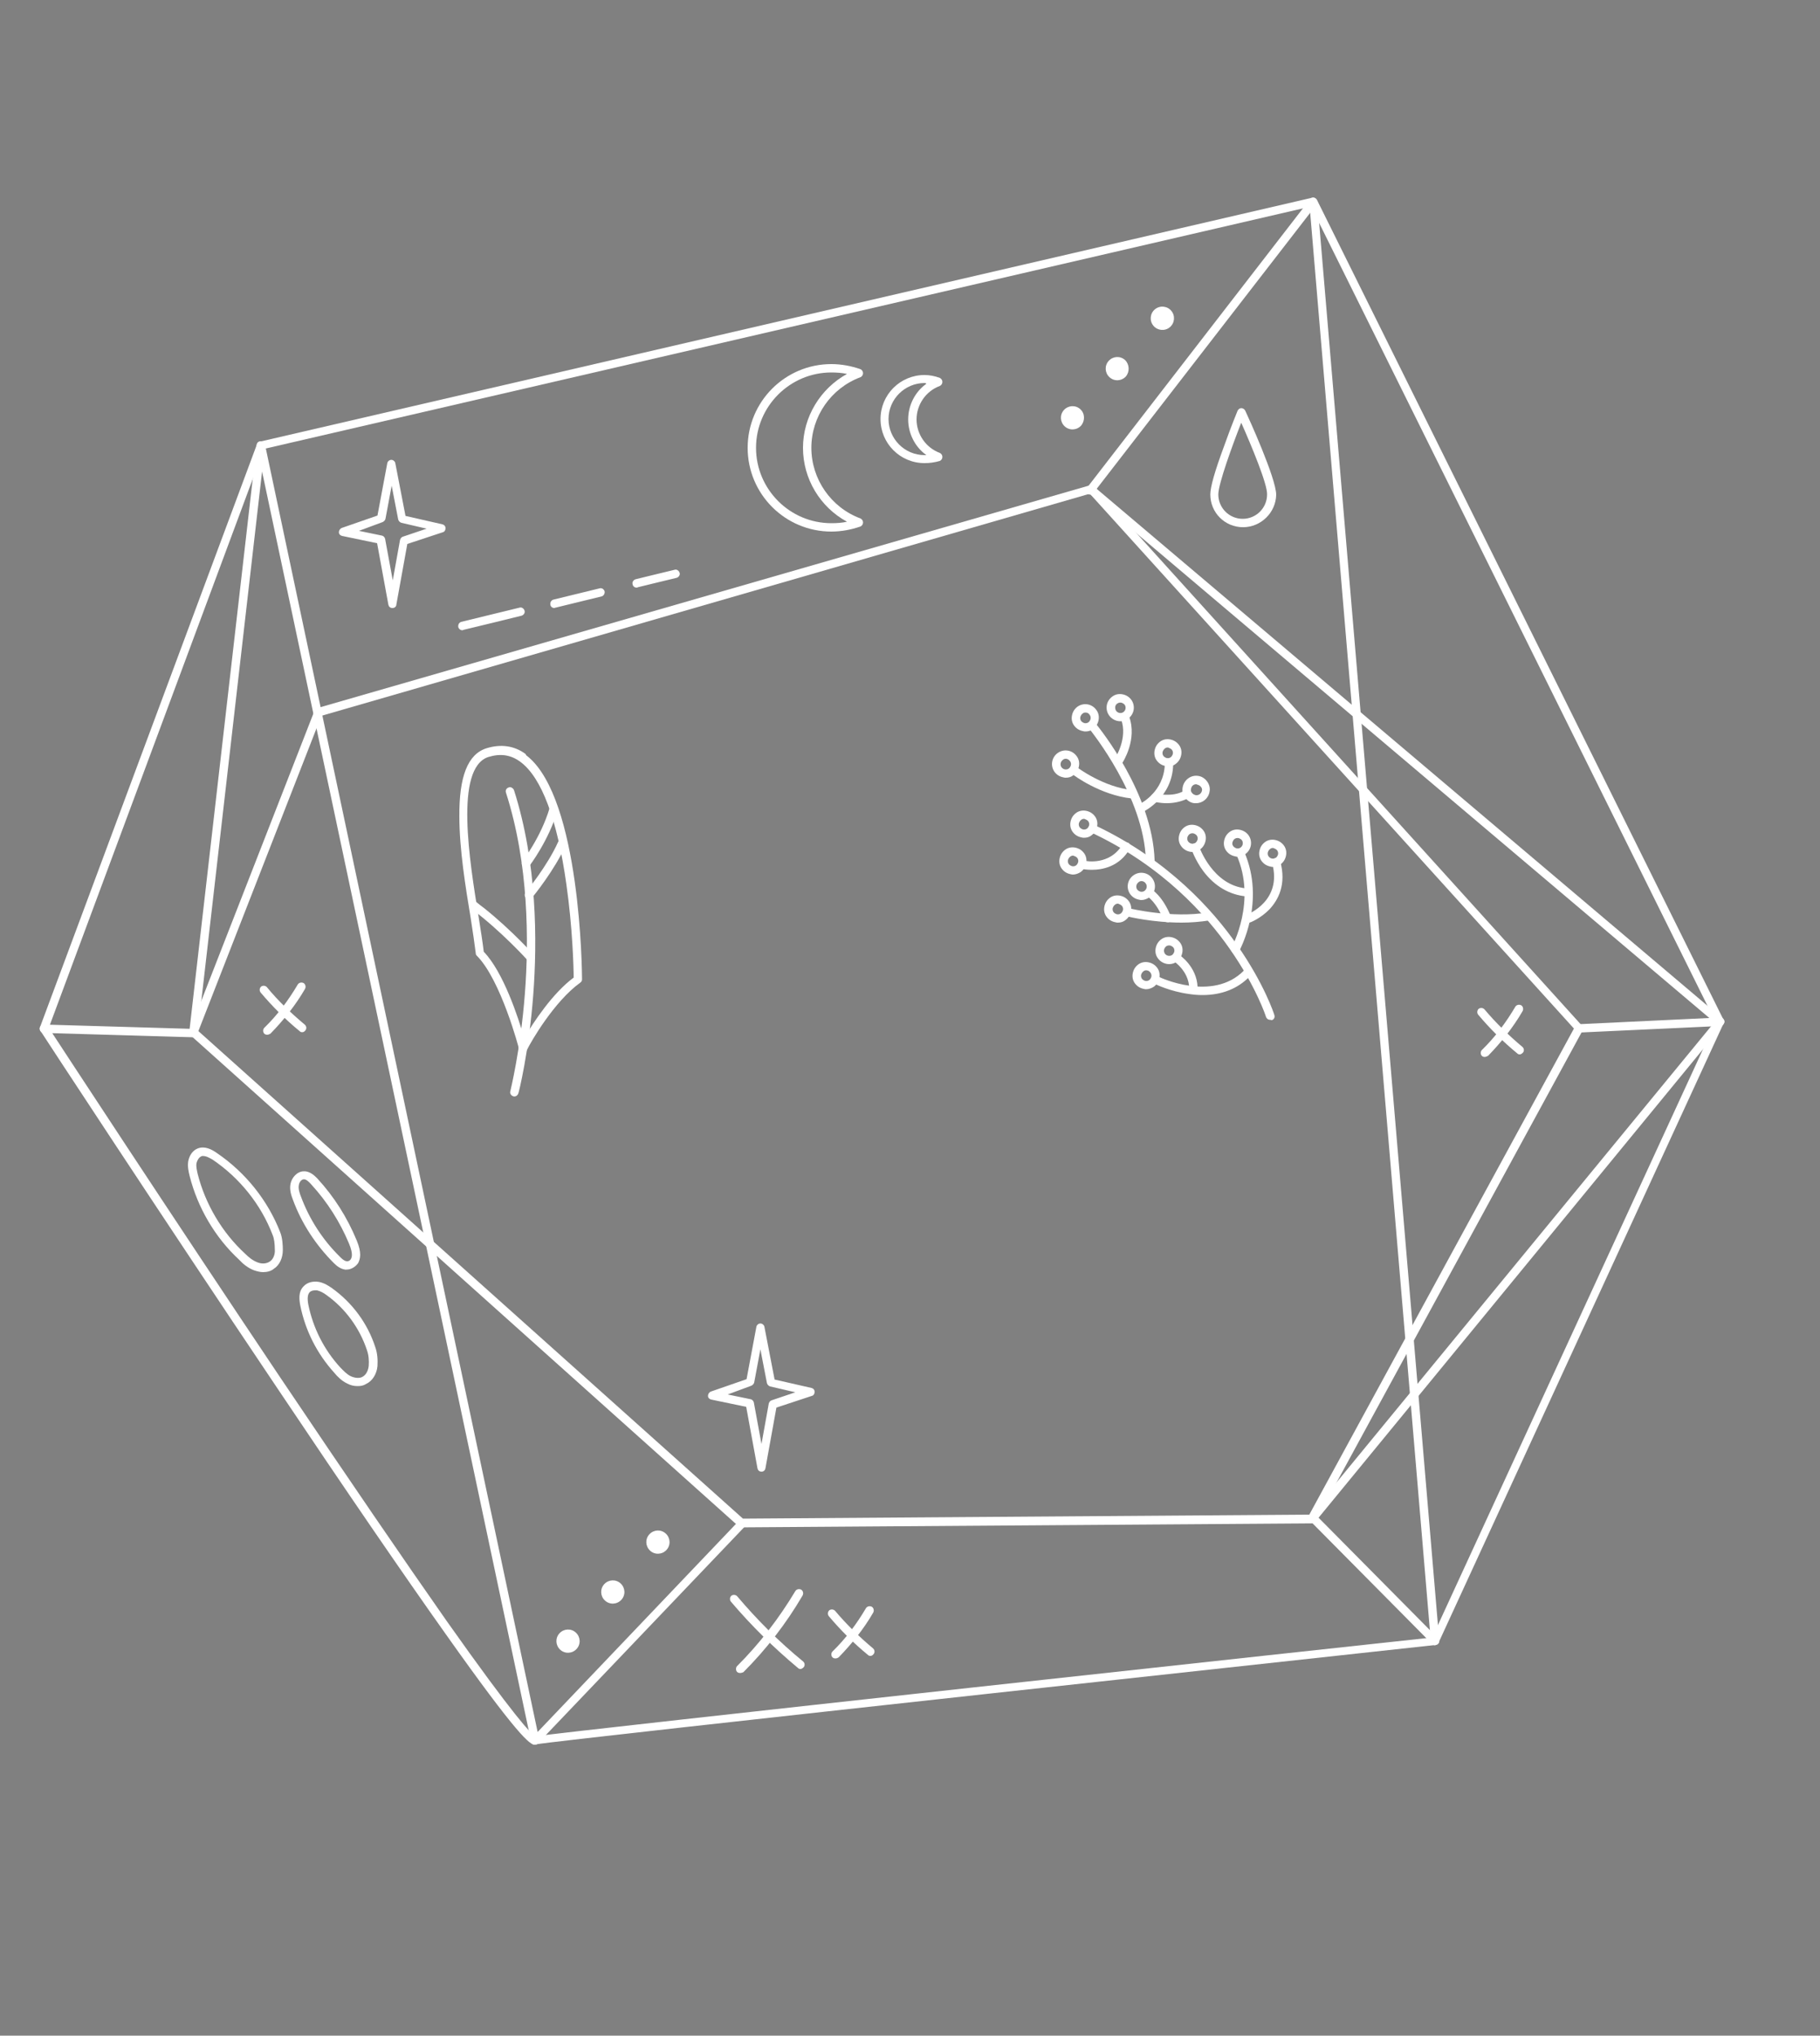
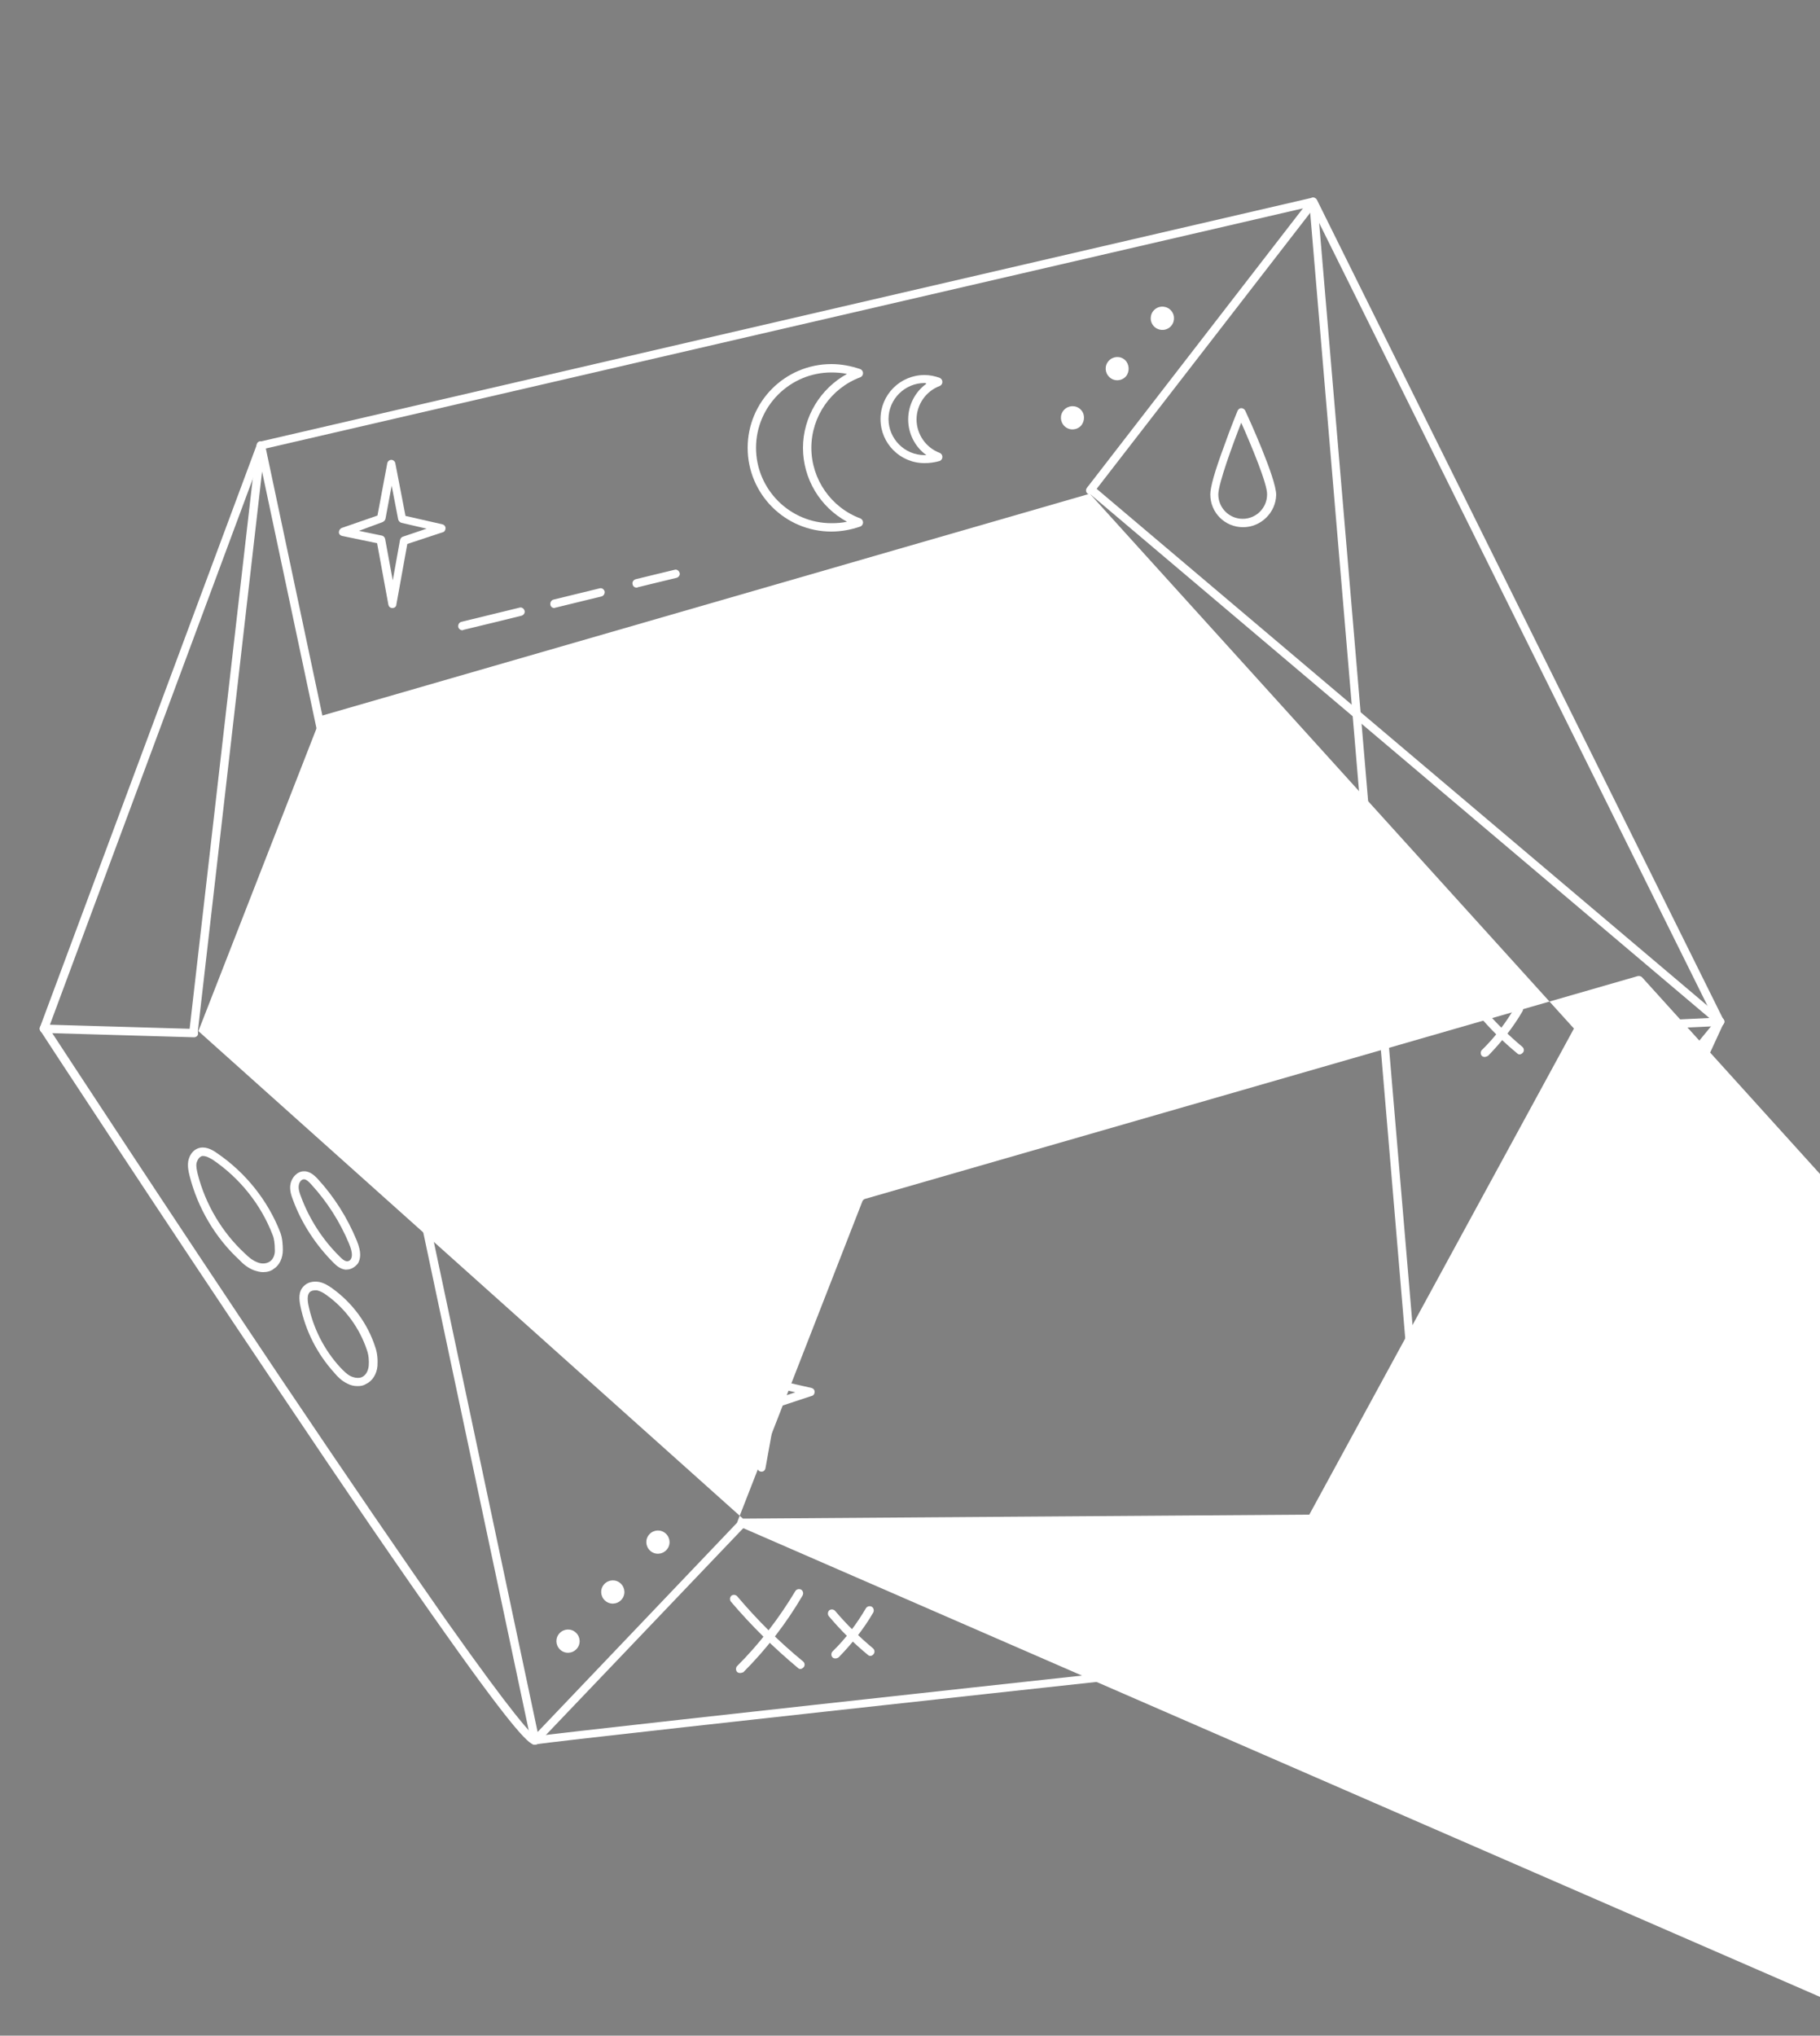
<svg xmlns="http://www.w3.org/2000/svg" id="Слой_1" x="0px" y="0px" viewBox="0 0 500 559.1" style="enable-background:new 0 0 500 559.1;" xml:space="preserve">
  <rect x="0" y="0" width="500" height="559.1" fill="#808080" stroke="none" />
  <style type="text/css"> .st0{display:none;} .st1{display:inline;opacity:0.25;fill:url(#SVGID_1_);} .st2{display:inline;fill:url(#SVGID_2_);} .st3{display:inline;fill:url(#SVGID_3_);} .st4{display:inline;opacity:0.2;fill:url(#SVGID_4_);} .st5{display:inline;opacity:0.15;fill:url(#SVGID_5_);} .st6{display:inline;opacity:0.5;fill:url(#SVGID_6_);} .st7{display:inline;fill:url(#SVGID_7_);} .st8{display:inline;opacity:0.5;fill:url(#SVGID_8_);} .st9{display:inline;fill:url(#SVGID_9_);} .st10{display:inline;fill:url(#SVGID_10_);} .st11{display:inline;fill:url(#SVGID_11_);} .st12{display:inline;fill:url(#SVGID_12_);} .st13{display:inline;fill:url(#SVGID_13_);} .st14{fill:#FFFFFF;} .st15{fill:#161616;} </style>
  <g class="st0">
    <radialGradient id="SVGID_1_" cx="217.008" cy="270.535" r="13.861" gradientUnits="userSpaceOnUse">
      <stop offset="0.1" style="stop-color:#000000" />
      <stop offset="0.11" style="stop-color:#060501" />
      <stop offset="0.159" style="stop-color:#211905" />
      <stop offset="0.216" style="stop-color:#372A08" />
      <stop offset="0.282" style="stop-color:#48360B" />
      <stop offset="0.365" style="stop-color:#533F0D" />
      <stop offset="0.48" style="stop-color:#5A450E" />
      <stop offset="0.8" style="stop-color:#5C460E" />
      <stop offset="1" style="stop-color:#000000" />
    </radialGradient>
    <circle class="st1" cx="217" cy="270.5" r="13.9" />
    <radialGradient id="SVGID_2_" cx="248.699" cy="261.79" r="0.462" gradientUnits="userSpaceOnUse">
      <stop offset="0" style="stop-color:#CCE08D" />
      <stop offset="5.818057e-02" style="stop-color:#A9BA75" />
      <stop offset="0.135" style="stop-color:#828F5A" />
      <stop offset="0.218" style="stop-color:#5F6842" />
      <stop offset="0.307" style="stop-color:#41482D" />
      <stop offset="0.401" style="stop-color:#292E1D" />
      <stop offset="0.505" style="stop-color:#171910" />
      <stop offset="0.622" style="stop-color:#0A0B07" />
      <stop offset="0.764" style="stop-color:#020302" />
      <stop offset="1" style="stop-color:#000000" />
    </radialGradient>
    <path class="st2" d="M248.2,261.8c0,0.3,0.2,0.5,0.5,0.5c0.3,0,0.5-0.2,0.5-0.5c0-0.3-0.2-0.5-0.5-0.5 C248.4,261.3,248.2,261.5,248.2,261.8z" />
    <radialGradient id="SVGID_3_" cx="268.021" cy="256.458" r="0.462" gradientUnits="userSpaceOnUse">
      <stop offset="0" style="stop-color:#CCE08D" />
      <stop offset="5.818057e-02" style="stop-color:#A9BA75" />
      <stop offset="0.135" style="stop-color:#828F5A" />
      <stop offset="0.218" style="stop-color:#5F6842" />
      <stop offset="0.307" style="stop-color:#41482D" />
      <stop offset="0.401" style="stop-color:#292E1D" />
      <stop offset="0.505" style="stop-color:#171910" />
      <stop offset="0.622" style="stop-color:#0A0B07" />
      <stop offset="0.764" style="stop-color:#020302" />
      <stop offset="1" style="stop-color:#000000" />
    </radialGradient>
    <path class="st3" d="M267.6,256.5c0,0.3,0.2,0.5,0.5,0.5s0.5-0.2,0.5-0.5c0-0.3-0.2-0.5-0.5-0.5S267.6,256.2,267.6,256.5z" />
    <radialGradient id="SVGID_4_" cx="265.981" cy="257.021" r="3.465" gradientUnits="userSpaceOnUse">
      <stop offset="5.000000e-02" style="stop-color:#000000" />
      <stop offset="8.418761e-02" style="stop-color:#020803" />
      <stop offset="0.292" style="stop-color:#0C3210" />
      <stop offset="0.48" style="stop-color:#14511B" />
      <stop offset="0.639" style="stop-color:#186421" />
      <stop offset="0.75" style="stop-color:#1A6B23" />
      <stop offset="0.798" style="stop-color:#4C6B11" />
      <stop offset="0.838" style="stop-color:#6E6B05" />
      <stop offset="0.86" style="stop-color:#7B6B00" />
      <stop offset="0.888" style="stop-color:#776800" />
      <stop offset="0.913" style="stop-color:#6D5E00" />
      <stop offset="0.937" style="stop-color:#5A4F00" />
      <stop offset="0.96" style="stop-color:#413800" />
      <stop offset="0.982" style="stop-color:#201C00" />
      <stop offset="1" style="stop-color:#000000" />
    </radialGradient>
    <path class="st4" d="M262.5,257c0,1.9,1.6,3.5,3.5,3.5c1.9,0,3.5-1.6,3.5-3.5c0-1.9-1.6-3.5-3.5-3.5 C264.1,253.6,262.5,255.1,262.5,257z" />
    <radialGradient id="SVGID_5_" cx="227.211" cy="267.719" r="9.241" gradientUnits="userSpaceOnUse">
      <stop offset="0" style="stop-color:#000000" />
      <stop offset="0.73" style="stop-color:#993D1A" />
      <stop offset="1" style="stop-color:#000000" />
    </radialGradient>
-     <path class="st5" d="M218,267.7c0,5.1,4.1,9.2,9.2,9.2c5.1,0,9.2-4.1,9.2-9.2c0-5.1-4.1-9.2-9.2-9.2 C222.1,258.5,218,262.6,218,267.7z" />
    <radialGradient id="SVGID_6_" cx="227.211" cy="267.719" r="4.62" gradientUnits="userSpaceOnUse">
      <stop offset="0.15" style="stop-color:#FFFFFF" />
      <stop offset="0.213" style="stop-color:#E2CFCF" />
      <stop offset="0.293" style="stop-color:#C2989A" />
      <stop offset="0.362" style="stop-color:#AB7073" />
      <stop offset="0.417" style="stop-color:#9C585B" />
      <stop offset="0.45" style="stop-color:#974F52" />
      <stop offset="0.497" style="stop-color:#804345" />
      <stop offset="0.616" style="stop-color:#492628" />
      <stop offset="0.719" style="stop-color:#211112" />
      <stop offset="0.8" style="stop-color:#090505" />
      <stop offset="0.85" style="stop-color:#000000" />
      <stop offset="0.857" style="stop-color:#040201" />
      <stop offset="0.864" style="stop-color:#110603" />
      <stop offset="0.871" style="stop-color:#250D06" />
      <stop offset="0.878" style="stop-color:#42180B" />
      <stop offset="0.885" style="stop-color:#682511" />
      <stop offset="0.892" style="stop-color:#963618" />
      <stop offset="0.899" style="stop-color:#CB4921" />
      <stop offset="0.9" style="stop-color:#D34C22" />
      <stop offset="0.909" style="stop-color:#A63C1B" />
      <stop offset="0.92" style="stop-color:#7B2C14" />
      <stop offset="0.931" style="stop-color:#551F0E" />
      <stop offset="0.943" style="stop-color:#361309" />
      <stop offset="0.955" style="stop-color:#1E0B05" />
      <stop offset="0.968" style="stop-color:#0D0502" />
      <stop offset="0.982" style="stop-color:#030101" />
      <stop offset="1" style="stop-color:#000000" />
    </radialGradient>
    <path class="st6" d="M222.6,267.7c0,2.6,2.1,4.6,4.6,4.6c2.6,0,4.6-2.1,4.6-4.6c0-2.6-2.1-4.6-4.6-4.6 C224.7,263.1,222.6,265.2,222.6,267.7z" />
    <radialGradient id="SVGID_7_" cx="227.211" cy="267.719" r="3.85" gradientUnits="userSpaceOnUse">
      <stop offset="0.15" style="stop-color:#FFFFFF" />
      <stop offset="0.282" style="stop-color:#C2C2C2" />
      <stop offset="0.425" style="stop-color:#888888" />
      <stop offset="0.564" style="stop-color:#575757" />
      <stop offset="0.694" style="stop-color:#313131" />
      <stop offset="0.813" style="stop-color:#161616" />
      <stop offset="0.919" style="stop-color:#060606" />
      <stop offset="1" style="stop-color:#000000" />
    </radialGradient>
    <path class="st7" d="M223.4,267.7c0,2.1,1.7,3.9,3.9,3.9s3.9-1.7,3.9-3.9s-1.7-3.9-3.9-3.9S223.4,265.6,223.4,267.7z" />
    <radialGradient id="SVGID_8_" cx="268.021" cy="256.458" r="6.931" gradientUnits="userSpaceOnUse">
      <stop offset="0.64" style="stop-color:#000000" />
      <stop offset="0.719" style="stop-color:#000200" />
      <stop offset="0.748" style="stop-color:#000900" />
      <stop offset="0.768" style="stop-color:#001400" />
      <stop offset="0.784" style="stop-color:#002500" />
      <stop offset="0.798" style="stop-color:#003B00" />
      <stop offset="0.8" style="stop-color:#003E00" />
      <stop offset="0.813" style="stop-color:#0E2800" />
      <stop offset="0.83" style="stop-color:#1C1200" />
      <stop offset="0.846" style="stop-color:#250500" />
      <stop offset="0.86" style="stop-color:#280000" />
      <stop offset="0.862" style="stop-color:#250000" />
      <stop offset="0.878" style="stop-color:#140000" />
      <stop offset="0.897" style="stop-color:#090000" />
      <stop offset="0.924" style="stop-color:#020000" />
      <stop offset="1" style="stop-color:#000000" />
    </radialGradient>
    <circle class="st8" cx="268" cy="256.5" r="6.9" />
    <radialGradient id="SVGID_9_" cx="265.387" cy="257.185" r="1.653" gradientUnits="userSpaceOnUse">
      <stop offset="0.1" style="stop-color:#CFBE2D" />
      <stop offset="0.143" style="stop-color:#BAAB29" />
      <stop offset="0.259" style="stop-color:#897E1E" />
      <stop offset="0.377" style="stop-color:#5F5715" />
      <stop offset="0.496" style="stop-color:#3D380D" />
      <stop offset="0.617" style="stop-color:#221F07" />
      <stop offset="0.74" style="stop-color:#0F0E03" />
      <stop offset="0.866" style="stop-color:#040301" />
      <stop offset="1" style="stop-color:#000000" />
    </radialGradient>
    <path class="st9" d="M263.7,257.2c0,0.9,0.7,1.7,1.7,1.7c0.9,0,1.7-0.7,1.7-1.7c0-0.9-0.7-1.7-1.7-1.7 C264.5,255.5,263.7,256.3,263.7,257.2z" />
    <radialGradient id="SVGID_10_" cx="252.208" cy="260.821" r="1.685" gradientUnits="userSpaceOnUse">
      <stop offset="0.1" style="stop-color:#48003B" />
      <stop offset="0.171" style="stop-color:#3D0032" />
      <stop offset="0.369" style="stop-color:#22001C" />
      <stop offset="0.571" style="stop-color:#0F000C" />
      <stop offset="0.779" style="stop-color:#040003" />
      <stop offset="1" style="stop-color:#000000" />
    </radialGradient>
    <path class="st10" d="M250.5,260.8c0,0.9,0.8,1.7,1.7,1.7c0.9,0,1.7-0.8,1.7-1.7s-0.8-1.7-1.7-1.7 C251.3,259.1,250.5,259.9,250.5,260.8z" />
    <radialGradient id="SVGID_11_" cx="259.496" cy="258.81" r="1.671" gradientUnits="userSpaceOnUse">
      <stop offset="0.1" style="stop-color:#000000" />
      <stop offset="0.192" style="stop-color:#18040E" />
      <stop offset="0.346" style="stop-color:#3A0B23" />
      <stop offset="0.502" style="stop-color:#551033" />
      <stop offset="0.662" style="stop-color:#68133E" />
      <stop offset="0.826" style="stop-color:#731545" />
      <stop offset="1" style="stop-color:#771647" />
    </radialGradient>
    <circle class="st11" cx="259.5" cy="258.8" r="1.7" />
    <radialGradient id="SVGID_12_" cx="250.554" cy="261.278" r="1.25" gradientUnits="userSpaceOnUse">
      <stop offset="0.1" style="stop-color:#000000" />
      <stop offset="0.251" style="stop-color:#1D0D0D" />
      <stop offset="0.429" style="stop-color:#37191A" />
      <stop offset="0.612" style="stop-color:#4A2123" />
      <stop offset="0.8" style="stop-color:#552628" />
      <stop offset="1" style="stop-color:#59282A" />
    </radialGradient>
-     <path class="st12" d="M249.3,261.3c0,0.7,0.6,1.2,1.2,1.2c0.7,0,1.2-0.6,1.2-1.2c0-0.7-0.6-1.2-1.2-1.2 C249.9,260,249.3,260.6,249.3,261.3z" />
    <radialGradient id="SVGID_13_" cx="228.246" cy="267.434" r="2.09" gradientUnits="userSpaceOnUse">
      <stop offset="0.1" style="stop-color:#000000" />
      <stop offset="0.179" style="stop-color:#1D1117" />
      <stop offset="0.309" style="stop-color:#472939" />
      <stop offset="0.441" style="stop-color:#693D54" />
      <stop offset="0.575" style="stop-color:#844D6A" />
      <stop offset="0.711" style="stop-color:#975879" />
      <stop offset="0.851" style="stop-color:#A25F82" />
      <stop offset="1" style="stop-color:#A66185" />
    </radialGradient>
    <path class="st13" d="M226.2,267.4c0,1.2,0.9,2.1,2.1,2.1c1.2,0,2.1-0.9,2.1-2.1c0-1.2-0.9-2.1-2.1-2.1 C227.1,265.3,226.2,266.3,226.2,267.4z" />
  </g>
  <g>
    <path class="st14" d="M256.1,774.6c-0.2,0-0.5-0.1-0.7-0.2c-0.4-0.3-0.7-0.8-0.6-1.3l1.8-9.9l-6.8-3.7c-0.5-0.3-0.7-0.8-0.7-1.3 c0.1-0.5,0.4-1,0.9-1.1l8.7-2.7l4.3-9.9c0.2-0.5,0.6-0.8,1.1-0.8c0.5,0,1,0.2,1.2,0.6l5.5,9.2l10.1,1.2c0.5,0.1,1,0.4,1.1,0.9 c0.1,0.5,0,1-0.4,1.4l-7.3,6.2l1.5,9.5c0.1,0.5-0.1,1-0.6,1.3c-0.4,0.3-1,0.3-1.4,0l-8.2-5.5l-8.7,5.9 C256.6,774.6,256.4,774.6,256.1,774.6z M253.7,758.6l5,2.7c0.5,0.3,0.8,0.8,0.7,1.4l-1.4,7.7l6.8-4.7c0.4-0.3,1-0.3,1.5,0l6.4,4.3 l-1.1-7.2c-0.1-0.5,0.1-0.9,0.5-1.2l5.6-4.7l-7.8-0.9c-0.4,0-0.8-0.3-1-0.6l-4.5-7.5l-3.5,8.1c-0.2,0.4-0.4,0.6-0.8,0.7 L253.7,758.6z M259.7,755.4L259.7,755.4L259.7,755.4z" />
  </g>
  <g>
    <path class="st14" d="M204,822.1c-0.2,0-0.5-0.1-0.7-0.2c-0.4-0.3-0.7-0.8-0.6-1.3l1.8-9.9l-6.8-3.7c-0.5-0.3-0.7-0.8-0.7-1.3 c0.1-0.5,0.4-1,0.9-1.1l8.7-2.7l4.3-9.9c0.2-0.5,0.6-0.8,1.1-0.8c0.5,0,1,0.2,1.2,0.6l5.5,9.2l10.1,1.2c0.5,0.1,1,0.4,1.1,0.9 c0.1,0.5,0,1-0.4,1.4l-7.3,6.2l1.5,9.5c0.1,0.5-0.1,1-0.6,1.3c-0.4,0.3-1,0.3-1.4,0l-8.2-5.5l-8.7,5.9 C204.5,822.1,204.2,822.1,204,822.1z M201.6,806.1l5,2.7c0.5,0.3,0.8,0.8,0.7,1.4l-1.4,7.7l6.8-4.7c0.4-0.3,1-0.3,1.5,0l6.4,4.3 l-1.1-7.2c-0.1-0.5,0.1-0.9,0.5-1.2l5.6-4.7l-7.8-0.9c-0.4,0-0.8-0.3-1-0.6l-4.5-7.5l-3.5,8.1c-0.2,0.4-0.4,0.6-0.8,0.7 L201.6,806.1z M207.5,802.9L207.5,802.9L207.5,802.9z" />
  </g>
  <g>
-     <path class="st14" d="M385.5,874.3c-0.2,0-0.5-0.1-0.7-0.2c-0.4-0.3-0.7-0.8-0.6-1.3l1.8-9.9l-6.8-3.7c-0.5-0.3-0.7-0.8-0.7-1.3 c0.1-0.5,0.4-1,0.9-1.1l8.7-2.7l4.3-9.9c0.2-0.5,0.6-0.8,1.1-0.8c0.5,0,1,0.2,1.2,0.6l5.5,9.2l10.1,1.2c0.5,0.1,1,0.4,1.1,0.9 c0.1,0.5,0,1-0.4,1.4l-7.3,6.2l1.5,9.5c0.1,0.5-0.1,1-0.6,1.3c-0.4,0.3-1,0.3-1.4,0l-8.2-5.5l-8.7,5.9 C386,874.2,385.8,874.3,385.5,874.3z M383.1,858.3l5,2.7c0.5,0.3,0.8,0.8,0.7,1.4l-1.4,7.7l6.8-4.7c0.4-0.3,1-0.3,1.5,0l6.4,4.3 l-1.1-7.2c-0.1-0.5,0.1-0.9,0.5-1.2l5.6-4.7l-7.8-0.9c-0.4,0-0.8-0.3-1-0.6l-4.5-7.5l-3.5,8.1c-0.2,0.4-0.4,0.6-0.8,0.7 L383.1,858.3z M389.1,855.1L389.1,855.1L389.1,855.1z" />
-   </g>
+     </g>
  <g>
    <g>
      <path class="st14" d="M295.4,834c-0.4,0-0.8-0.2-1-0.5c-0.9-1.1-1.7-2.3-2.4-3.5c-4.6-7.5-5.9-16.3-3.9-24.8 c2.1-8.5,7.3-15.7,14.8-20.3c15.5-9.4,35.7-4.5,45.1,11c0.8,1.3,1.5,2.7,2.1,4.1c0.3,0.7,0,1.4-0.7,1.7c-0.7,0.3-1.4,0-1.7-0.7 c-0.6-1.3-1.2-2.6-2-3.8c-8.7-14.2-27.3-18.8-41.5-10.1c-14.2,8.7-18.8,27.3-10.1,41.5c0.7,1.1,1.4,2.2,2.3,3.2 c0.5,0.6,0.4,1.4-0.2,1.8C296,833.9,295.7,834,295.4,834z" />
    </g>
    <g>
      <path class="st14" d="M319.8,845.9c-5.4,0-10.8-1.4-15.7-4.2c-0.6-0.4-0.9-1.2-0.5-1.8c0.4-0.6,1.2-0.8,1.8-0.5 c9.4,5.3,20.8,5.1,30.3-0.7c4.8-2.9,8.6-6.9,11.2-11.7c2.5-4.7,3.7-9.9,3.5-15.2c0-0.7,0.5-1.3,1.2-1.4c0.7,0,1.3,0.5,1.4,1.2 c0.3,5.7-1.1,11.4-3.8,16.5c-2.8,5.1-7,9.5-12.1,12.6C331.7,844.3,325.7,845.9,319.8,845.9z" />
    </g>
    <g>
      <path class="st14" d="M268.5,854.2c-3.1,0-5.1-0.8-6.1-2.4c-1.7-2.8,0.1-7,5.4-13c4.6-5.2,11.9-11.6,21-18.4 c0.6-0.4,1.4-0.3,1.8,0.3c0.4,0.6,0.3,1.4-0.3,1.8c-20.2,15.1-27.5,25.1-25.7,28c0.6,1,2.8,1.4,6,1c3.7-0.4,8.5-1.7,14.4-3.9 c12.2-4.5,27.5-12.2,42.9-21.6c15.5-9.4,29.3-19.4,38.9-28.2c4.6-4.2,8-7.9,10.1-11c1.8-2.7,2.5-4.8,1.8-5.8 c-0.4-0.6-2.2-2.3-11.1-0.1c-6.6,1.6-15.4,5-25.3,9.8c-0.7,0.3-1.4,0-1.7-0.6c-0.3-0.7,0-1.4,0.6-1.7c10.5-5,35.4-16,39.8-8.7 c2.3,3.7-1.9,10.5-12.4,20.1c-9.7,8.9-23.7,19-39.3,28.5c-15.6,9.5-31,17.2-43.4,21.8C278.3,852.8,272.5,854.2,268.5,854.2z" />
    </g>
    <g>
      <path class="st14" d="M281.3,839.1c-1.4,0-2.1-0.5-2.5-1.1c-1-1.7,0.7-3.9,2.5-5.8c2-2.1,4.9-4.6,8.8-7.6c0.6-0.4,1.4-0.3,1.8,0.2 c0.4,0.6,0.3,1.4-0.2,1.8c-8.1,6.3-10,9-10.5,9.9c1,0,4.2-0.4,13.4-4.7c8-3.7,18-9.2,28.2-15.4c10.2-6.2,19.6-12.6,26.6-18 c8-6.2,9.9-8.9,10.4-9.8c-1,0-4.5,0.5-14.7,5.3c-0.7,0.3-1.4,0-1.7-0.6c-0.3-0.7,0-1.4,0.6-1.7c4.8-2.3,8.7-3.9,11.6-4.7 c2.7-0.8,5.6-1.4,6.6,0.3c1,1.6-0.6,3.8-2.2,5.4c-1.7,1.9-4.4,4.2-7.9,7c-7.1,5.6-17.1,12.4-28,19c-10.9,6.6-21.5,12.3-29.7,16.1 C287.3,838.1,283.4,839.1,281.3,839.1z" />
    </g>
    <g>
      <path class="st14" d="M293.3,830.4c-0.4,0-0.8-0.2-1.1-0.6c-0.4-0.6-0.3-1.4,0.3-1.8c0,0,4.7-3.3,9.5-7.8 c6.2-5.9,9.9-11.2,10.7-15.4c0.4-2.1,0-3.9-1.1-5.5c-1.4-1.9-3-2.9-5.1-3c-7-0.4-15.7,9-15.8,9.1c-0.5,0.5-1.3,0.6-1.8,0.1 c-0.5-0.5-0.6-1.3-0.1-1.8c0.4-0.4,9.7-10.5,17.9-10c2.9,0.2,5.2,1.6,7.1,4.1c1.5,2.1,2,4.6,1.6,7.4c-2,11.4-20.5,24.4-21.3,25 C293.8,830.3,293.5,830.4,293.3,830.4z" />
    </g>
    <g>
      <path class="st14" d="M319.5,821.4c-0.4,0-0.8-0.2-1.1-0.6c-0.4-0.6-0.2-1.4,0.4-1.8c6.2-4,10.2-9.6,11.3-15.6 c0.8-4.7-0.3-9.5-3.1-13.1c-2.7-3.5-6-5.5-9.9-5.9c-4.2-0.5-11,1.1-17.9,6.8c-0.6,0.5-1.4,0.4-1.8-0.2c-0.5-0.6-0.4-1.4,0.2-1.8 c2.4-2,10.8-8.3,19.8-7.3c4.6,0.5,8.5,2.8,11.6,6.9c3.2,4.2,4.5,9.7,3.6,15.2c-1.2,6.7-5.6,12.9-12.4,17.3 C319.9,821.3,319.7,821.4,319.5,821.4z" />
    </g>
    <g>
      <path class="st14" d="M339.5,808.2c-0.7,0-1.3-0.6-1.3-1.3c-0.4-11.8-6.9-21.2-15.8-22.9c-0.7-0.1-1.2-0.8-1-1.5 c0.1-0.7,0.8-1.2,1.5-1c10.1,1.9,17.5,12.3,18,25.3C340.8,807.6,340.3,808.2,339.5,808.2C339.5,808.2,339.5,808.2,339.5,808.2z" />
    </g>
    <g>
      <path class="st14" d="M326.7,844.7c-0.4,0-0.8-0.2-1.1-0.6c-0.4-0.6-0.3-1.4,0.3-1.8c0.2-0.1,14.1-9.8,13.3-22.3 c0-0.7,0.5-1.3,1.2-1.4c0.7,0,1.3,0.5,1.4,1.2c0.4,5.8-2,12-6.9,17.7c-3.7,4.3-7.4,6.8-7.5,6.9C327.2,844.6,327,844.7,326.7,844.7 z" />
    </g>
  </g>
  <g>
    <g>
      <path class="st14" d="M93.8,955.6C93.8,955.6,93.8,955.6,93.8,955.6c-0.7,0-1.3-0.6-1.3-1.3l0.2-21.9c0-0.7,0.6-1.3,1.3-1.3 c0.7,0,1.3,0.6,1.3,1.3l-0.2,21.9C95.1,955,94.5,955.6,93.8,955.6z" />
    </g>
    <g>
      <path class="st14" d="M99.4,944.2C99.4,944.2,99.4,944.2,99.4,944.2c-0.4,0-0.7-0.2-0.9-0.4c-3.1,0.5-6.2,0.4-9.3-0.4 c-0.7-0.2-1.1-0.9-1-1.6c0.2-0.7,0.9-1.1,1.6-1c3,0.8,6.2,0.8,9.3,0.1c0.4-0.1,0.8,0,1.1,0.3c0.3,0.3,0.5,0.6,0.5,1l0,0.6 C100.7,943.6,100.1,944.2,99.4,944.2z" />
    </g>
  </g>
  <g>
    <g>
      <path class="st14" d="M72.7,929.3C72.7,929.3,72.7,929.3,72.7,929.3c-0.7,0-1.3-0.6-1.3-1.3l0.2-21.9c0-0.7,0.6-1.3,1.3-1.3 c0,0,0,0,0,0c0.7,0,1.3,0.6,1.3,1.3L74,928C74,928.7,73.4,929.3,72.7,929.3z" />
    </g>
    <g>
      <path class="st14" d="M78.2,917.9C78.2,917.9,78.2,917.9,78.2,917.9c-0.4,0-0.7-0.2-0.9-0.4c-3.1,0.5-6.2,0.4-9.3-0.4 c-0.7-0.2-1.1-0.9-1-1.6c0.2-0.7,0.9-1.1,1.6-1c3,0.8,6.2,0.8,9.3,0.1c0.4-0.1,0.8,0,1.1,0.3c0.3,0.3,0.5,0.6,0.5,1l0,0.6 C79.5,917.3,78.9,917.9,78.2,917.9z" />
    </g>
  </g>
  <g>
    <path class="st14" d="M120.5,818.1c-1.3,1.5-3.6,1.6-5.1,0.2c-1.5-1.3-1.6-3.6-0.2-5.1s3.6-1.6,5.1-0.2 C121.7,814.3,121.8,816.6,120.5,818.1z" />
    <ellipse transform="matrix(0.941 -0.339 0.339 0.941 -263.067 91.868)" class="st14" cx="131.9" cy="800.2" rx="3.6" ry="3.6" />
    <ellipse transform="matrix(0.819 -0.574 0.574 0.819 -423.582 225.711)" class="st14" cx="146.1" cy="784.5" rx="3.6" ry="3.6" />
  </g>
  <g>
    <circle class="st14" cx="259.3" cy="1061.2" r="3.6" />
    <ellipse transform="matrix(0.289 -0.957 0.957 0.289 -820.945 980.472)" class="st14" cx="249.5" cy="1042.8" rx="3.6" ry="3.6" />
    <path class="st14" d="M242.6,1022.4c0.9,1.8,0.3,4-1.5,4.9c-1.8,0.9-4,0.3-4.9-1.5c-0.9-1.8-0.3-4,1.5-4.9 C239.5,1020,241.7,1020.6,242.6,1022.4z" />
  </g>
  <g>
    <path class="st14" d="M257.2,1089.8c-0.4,0-0.7-0.1-1-0.4L72.4,883.1c-0.5-0.5-0.4-1.3,0-1.8l160-163.8c0.3-0.3,0.7-0.4,1.1-0.4 l179.9,21.6c0.5,0.1,0.9,0.4,1.1,0.8l74.2,191.6c0.2,0.6,0,1.2-0.5,1.6L258,1089.6C257.7,1089.7,257.5,1089.8,257.2,1089.8z M75.2,882.3l182.3,204.5l228.4-155.6l-73.5-189.9l-178.5-21.5L75.2,882.3z" />
  </g>
  <g>
    <path class="st14" d="M18.5,827.9c-0.4,0-0.7-0.1-1-0.4c-0.5-0.5-0.5-1.2,0-1.7l88.2-102c0.4-0.5,1.1-0.6,1.6-0.3 c0.5,0.3,0.8,0.9,0.7,1.5l-12.4,46.4c-0.1,0.3-0.2,0.5-0.5,0.7l-75.8,55.6C19.1,827.8,18.8,827.9,18.5,827.9z M104,729.8 l-76.9,88.9l66.1-48.5L104,729.8z" />
  </g>
  <g>
    <path class="st14" d="M257.2,1089.8c-0.2,0-0.3,0-0.5-0.1L71.4,1021c-0.3-0.1-0.5-0.3-0.7-0.5L12,924.6c-0.4-0.6-0.2-1.4,0.4-1.8 l60.3-41.7c0.4-0.3,1-0.3,1.5,0L182.8,954c0.2,0.1,0.3,0.3,0.4,0.4l75.2,133.4c0.3,0.5,0.2,1.1-0.1,1.5 C258,1089.6,257.6,1089.8,257.2,1089.8z M72.7,1018.7l181.6,67.4L181.1,956L73.4,883.8l-58.5,40.5L72.7,1018.7z" />
  </g>
  <g>
    <path class="st14" d="M257.2,1089.8c-0.3,0-0.5-0.1-0.7-0.2L12.4,925c-0.4-0.3-0.6-0.7-0.6-1.2l5.4-97.3c0-0.5,0.4-1,0.8-1.1 c0.5-0.2,1-0.1,1.4,0.3l53.1,53.8L93,770.7c0.1-0.4,0.4-0.8,0.8-1l131.3-49.6l-118.4,5.8c-0.7,0-1.3-0.5-1.4-1.2 c-0.1-0.7,0.4-1.3,1.1-1.4l225.6-34c0,0,0,0,0.1,0c0.3,0,0.6,0,0.8,0.2l81,49.4c0.3,0.2,0.6,0.5,0.6,0.9l27.7,182.9l45.4,7.6 c0.5,0.1,0.9,0.4,1,0.9c0.2,0.5,0,1-0.3,1.3l-85,91.2c-0.1,0.1-0.3,0.2-0.4,0.3l-145.2,65.7 C257.6,1089.8,257.4,1089.8,257.2,1089.8z M14.5,923.3L257.4,1087l144.3-65.3l83.1-89.2l-44-7.3c-0.6-0.1-1-0.5-1.1-1.1 l-27.7-183.3l-80-48.8l-98.3,27.6L95.5,771.9L74.7,882.5c-0.1,0.5-0.4,0.9-0.9,1c-0.5,0.1-1,0-1.3-0.3l-52.8-53.5L14.5,923.3z M311.8,695l-179.3,27l100.7-4.9L311.8,695z" />
  </g>
  <g>
    <path class="st14" d="M402.5,1024.1c-0.1,0-0.3,0-0.4-0.1c-8.6-2.6-205.7-62.2-220-67.6l-109.7,64.3c-0.6,0.4-1.4,0.2-1.8-0.5 c-0.4-0.6-0.2-1.4,0.5-1.8l110.2-64.7c0.4-0.2,0.9-0.2,1.3,0c4.4,2.2,144.5,44.8,219.1,67.3l37.6-96.2l-366-41.5 c-0.7-0.1-1.2-0.7-1.2-1.4c0.1-0.7,0.7-1.2,1.4-1.2l367.7,41.7c0.4,0,0.8,0.3,1,0.6s0.2,0.8,0.1,1.2l-38.6,98.9 C403.5,1023.8,403,1024.1,402.5,1024.1z" />
  </g>
  <g>
    <path class="st14" d="M-366.4,764.2c-1.4,0,13.4-42.8,37.9-56.4c2.3-1.3,5.2-0.8,7,1.2c1.7,1.8,3.5,4.6,4.6,8.8 c9.7,1.7,28.7,6.6,28.7,6.6s6.5-2.7,13-3.8c3.6-0.6,6.7,2.5,6.1,6.2c-3,18-1.2,34.1,10.5,46.4c0,0,44.9-31,93.5-24.7 c59.5,7.7,76.5,76.5,53,99.4c0,0,61.3-2.4,66.2,30.8c5.2,35.5-34,51.6-78.4,28.6c-29.4-15.2-69-8-83-4.9c-3,0.7-6.1-0.9-7.2-3.8v0 c-1.4-3.5,0.6-7.4,4.2-8.4c9.2-2.5,27-6.2,47.5-5.2c40.4,1.9,57.1,20.1,84.2,17.2c18.9-2,25.8-27.2-7-36.1 c-23-6.2-119.9-4.3-149.3-5.2c-4.7-0.1-8.6-3.8-9.1-8.5l-0.4-4.2l-28.4,0l-8,12.7l-86,2.7c-2.6,0.1-4.8-1.8-5.2-4.4l-0.3-1.9 c-0.4-2.4,1.2-4.7,3.5-5.3l16.6-4.4l-28.9-0.9c-2.4-0.1-4.4-2-4.4-4.4l0-1.7c-0.1-2.6,1.8-4.8,4.4-5.1c10-1.2,33.6-5.8,36.2-22.3 C-342,793.3-366.4,764.2-366.4,764.2z" />
    <g>
      <g>
        <path class="st15" d="M-333.6,760.3c-0.8,0-1.7,0-2.6-0.2c-4.4-0.5-10.7-2.7-15.4-10.1c-0.4-0.6-0.2-1.4,0.4-1.8 c0.6-0.4,1.4-0.2,1.8,0.4c7.8,12.4,20.5,8.5,21,8.4c0.7-0.2,1.4,0.2,1.6,0.8c0.2,0.7-0.2,1.4-0.8,1.6 C-327.7,759.5-330.2,760.3-333.6,760.3z" />
      </g>
      <g>
        <path class="st15" d="M-330.1,764.3c-0.6,0-1.2-0.5-1.3-1.1l-0.6-4.1c-0.1-0.7,0.4-1.4,1.1-1.5c0.7-0.1,1.4,0.4,1.5,1.1l0.6,4.1 c0.1,0.7-0.4,1.4-1.1,1.5C-330,764.3-330.1,764.3-330.1,764.3z" />
      </g>
      <g>
        <path class="st15" d="M-342.7,763.3c-0.2,0-0.3,0-0.5-0.1c-0.7-0.3-1-1-0.7-1.7l1.6-3.9c0.3-0.7,1-1,1.7-0.7c0.7,0.3,1,1,0.7,1.7 l-1.6,3.9C-341.7,763-342.2,763.3-342.7,763.3z" />
      </g>
      <g>
-         <path class="st15" d="M-353,755.5c-0.4,0-0.9-0.2-1.1-0.6c-0.4-0.6-0.2-1.4,0.4-1.8l3.4-2.1c0.6-0.4,1.4-0.2,1.8,0.4 c0.4,0.6,0.2,1.4-0.4,1.8l-3.4,2.1C-352.5,755.4-352.8,755.5-353,755.5z" />
-       </g>
+         </g>
    </g>
    <g>
      <g>
        <path class="st15" d="M-291.6,769c-4.3,0-9.7-1.3-14.9-6.4c-0.5-0.5-0.5-1.3,0-1.8c0.5-0.5,1.3-0.5,1.8,0 c10.5,10.3,21.9,3.6,22.4,3.3c0.6-0.4,1.4-0.2,1.8,0.4c0.4,0.6,0.2,1.4-0.4,1.8c-0.1,0.1-3.4,2.1-8.2,2.6 C-290,769-290.8,769-291.6,769z" />
      </g>
      <g>
        <path class="st15" d="M-282.6,771.6c-0.5,0-1-0.3-1.2-0.8l-1.6-3.9c-0.3-0.7,0-1.4,0.7-1.7c0.7-0.3,1.4,0,1.7,0.7l1.6,3.9 c0.3,0.7,0,1.4-0.7,1.7C-282.3,771.5-282.5,771.6-282.6,771.6z" />
      </g>
      <g>
        <path class="st15" d="M-295.1,773.5c-0.1,0-0.1,0-0.2,0c-0.7-0.1-1.2-0.8-1.1-1.5l0.6-4.2c0.1-0.7,0.8-1.2,1.5-1.1 c0.7,0.1,1.2,0.8,1.1,1.5l-0.6,4.2C-293.9,773-294.5,773.5-295.1,773.5z" />
      </g>
      <g>
        <path class="st15" d="M-306.9,768.3c-0.3,0-0.7-0.1-0.9-0.4c-0.5-0.5-0.5-1.3,0-1.8l2.9-2.9c0.5-0.5,1.3-0.5,1.8,0 c0.5,0.5,0.5,1.3,0,1.8l-2.9,2.9C-306.2,768.1-306.6,768.3-306.9,768.3z" />
      </g>
    </g>
    <g>
      <path class="st15" d="M-275.7,735.2c-0.2,0-0.4,0-0.6-0.1l-7.8-3.9c-0.4-0.2-0.7-0.7-0.7-1.2c0-0.5,0.3-1,0.7-1.2l7.1-3.4 c0.4-0.2,0.8-0.2,1.2,0c0.4,0.2,0.6,0.6,0.7,1l0.7,7.3c0,0.5-0.2,0.9-0.6,1.2C-275.2,735.1-275.5,735.2-275.7,735.2z M-280.6,730 l3.3,1.7l-0.3-3.1L-280.6,730z" />
    </g>
    <g>
      <path class="st15" d="M-322.2,721.9c-0.1,0-0.2,0-0.2,0l-8.6-1.6c-0.5-0.1-0.9-0.5-1-0.9c-0.1-0.5,0-1,0.4-1.3l5.9-5.2 c0.3-0.3,0.8-0.4,1.2-0.3c0.4,0.1,0.8,0.4,0.9,0.8l2.7,6.8c0.2,0.4,0.1,0.9-0.2,1.3C-321.4,721.7-321.8,721.9-322.2,721.9z M-327.9,718.2l3.6,0.7l-1.2-2.9L-327.9,718.2z" />
    </g>
  </g>
  <path class="st14" d="M618.2,213.9c-0.2,2.8,0.1,6.4,0.9,10.5c2.1,10.4,8.2,19.6,17.1,25.3c10.8,7,26.3,24.2,9.9,61.3 c0,0-14.4-12.2-37.2-22.9c-2-1-4.5-0.2-5.6,1.7l-2.9,4.8c-0.7,1.1-0.5,2.5,0.4,3.3c5.7,5.6,26.1,26.3,41.7,50.8 c0,0,13.7-2.1,21.5-12.6c0,0,15.3,33.9,10.6,92c-0.2,2,1.4,3.7,3.4,3.7c1.8,0,3.1,0,4.2-0.1c2.6-0.1,4.9-1.6,6-4 c3.3-7.5,8.6-31.5,9.6-51.8c21,26.8,42.7,36.8,42.7,36.8l-15.7,2.9c-0.7,0.1-1.2,0.7-1.1,1.4l0.3,4.8c0.1,1.2,1,2.1,2.2,2.1 l29.9,0.3l8.9,5.9l-34.4,2.9c-0.8,0.1-1.5,0.7-1.6,1.5l-0.3,2.7c0.1,3.7,1.5,4.8,3,5c10.9,1.2,43.3,1.1,68.2,3.5 c2.2,0.2,3.6-2.3,2.2-4c-5.6-6.9-15.1-20.7-17.2-36c0,0,23.5-14.3,32.5-41.9c0,0,6.4,1.6,16,31.8c21.6,68.2,66.3,41.9,90.8,69.2 c1.4,1.6,6.2,2.2,8.3,0.7l0.6-0.5c1.7-1.9,0.9-6.1-0.5-7.7c-4.9-5.5-16.6-16.8-31.7-19.7c-32-6.2-44.3-15-56.2-51.9 c-5.9-18.1-10-32.5-18-43.5c-4.9-6.8-12.1-11.7-20.2-13.9c-17.8-4.8-58.1-16.8-88.6-59.9c-7.2-10.2-10.7-22.5-10-35 c0.9-15.5,0.5-39.1-7.8-57.1c-0.7-1.6-2.7-2.2-4.2-1.2c-4.8,3.1-6.4,4.5-13.7,10.1c0,0-2.3-3.8-5.1-8.7c-1.5-2.7-5.1-3.1-7.2-0.8 c-2.1,2.4-4.7,5.9-6.8,10.9c0,0-20.5,5.3-23.5,6.3C632.1,203.3,618.2,213.9,618.2,213.9z" />
  <g>
    <g>
      <path class="st15" d="M657.7,224c-1.1,0-2.4-0.1-3.8-0.4c-3.8-0.7-9.2-3-12.8-9.8c-0.3-0.6-0.1-1.2,0.5-1.5 c0.6-0.3,1.2-0.1,1.5,0.5c2.5,4.8,6.3,7.7,11.2,8.6c3.7,0.7,6.6,0,6.6,0c0.6-0.2,1.2,0.2,1.4,0.8c0.2,0.6-0.2,1.2-0.8,1.4 C661.4,223.6,659.9,224,657.7,224z" />
    </g>
    <g>
      <path class="st15" d="M659.1,227.6c-0.6,0-1.1-0.5-1.1-1l-0.3-3.7c-0.1-0.6,0.4-1.2,1-1.2c0.6-0.1,1.2,0.4,1.2,1l0.3,3.7 C660.3,227,659.9,227.6,659.1,227.6C659.2,227.6,659.2,227.6,659.1,227.6z" />
    </g>
    <g>
      <path class="st15" d="M648.2,225.9c-0.2,0-0.3,0-0.5-0.1c-0.6-0.3-0.8-1-0.5-1.5l1.6-3.3c0.3-0.6,1-0.8,1.5-0.5 c0.6,0.3,0.8,1,0.5,1.5l-1.6,3.3C649,225.7,648.6,225.9,648.2,225.9z" />
    </g>
    <g>
      <path class="st15" d="M639.7,218.5c-0.4,0-0.8-0.2-1-0.6c-0.3-0.6-0.1-1.3,0.5-1.5l3.1-1.6c0.6-0.3,1.3-0.1,1.5,0.5 c0.3,0.6,0.1,1.3-0.5,1.5l-3.1,1.6C640.1,218.4,639.9,218.5,639.7,218.5z" />
    </g>
  </g>
  <g>
    <path class="st15" d="M696.5,192.3c-0.1,0-0.2,0-0.3,0l-7.4-1.8c-0.4-0.1-0.8-0.4-0.9-0.9c-0.1-0.4,0.1-0.9,0.4-1.1l5.4-4.3 c0.3-0.2,0.7-0.3,1-0.2c0.4,0.1,0.6,0.4,0.8,0.7l2.1,6.1c0.1,0.4,0,0.8-0.2,1.1C697.2,192.1,696.8,192.3,696.5,192.3z M691.6,188.8 l3.2,0.7l-0.9-2.6L691.6,188.8z" />
  </g>
  <g>
    <g>
      <path class="st14" d="M140.8,216.5c0.2,0.1,0.3,0.3,0.4,0.5c6.4,20,6.4,41.6,5.3,56.2c-1.2,15.8-4,27-4.1,27.1 c-0.2,0.6-0.8,1-1.4,0.8c-0.6-0.2-1-0.8-0.8-1.4c0-0.1,2.8-11.2,4-26.8c1.1-14.4,1.1-35.6-5.2-55.2c-0.2-0.6,0.1-1.2,0.7-1.4 C140.1,216.1,140.5,216.2,140.8,216.5z" />
    </g>
    <g>
      <path class="st14" d="M144.9,207.7c14.6,11.8,15,59.3,15,61.3c0,0.4-0.2,0.7-0.5,0.9c-7.1,5.1-13.5,16.1-14.7,18.6 c-0.2,0.4-0.7,0.7-1.1,0.6c-0.5,0-0.9-0.4-1-0.9c0-0.2-5-19.1-11.6-25.7c-0.2-0.2-0.3-0.4-0.3-0.7c-0.3-2.5-0.8-5.8-1.4-9.7 c-1.4-8.4-3.1-18.9-3.1-27.8c-0.1-11,2.3-17.2,7.5-18.8c3.9-1.2,7.6-0.7,10.7,1.6C144.5,207.4,144.7,207.6,144.9,207.7z M157.6,268.5c0-2.6-0.3-13.7-2-25.6c-2.5-17.8-6.8-29.4-12.7-33.7c-2.6-1.9-5.4-2.3-8.7-1.3c-9.4,3-5.2,28.7-2.7,44 c0.6,3.7,1.1,7,1.4,9.5c5.4,5.6,9.5,18.1,11.1,23.7C146.6,280.7,151.8,272.8,157.6,268.5z" />
    </g>
    <g>
      <path class="st14" d="M133.1,249.5c7.6,6.1,13.5,12.7,13.5,12.7c0.4,0.5,0.4,1.2-0.1,1.6c-0.5,0.4-1.2,0.4-1.6-0.1 c-0.1-0.1-7-7.8-15.5-14.2c-0.5-0.4-0.6-1.1-0.2-1.6c0.4-0.5,1.1-0.6,1.6-0.2C131.5,248.3,132.3,248.9,133.1,249.5z" />
    </g>
    <g>
      <path class="st14" d="M155.1,230.8c0.4,0.3,0.5,0.9,0.3,1.4c-3,6.7-8.9,14-9.2,14.3c-0.4,0.5-1.1,0.6-1.6,0.2c0,0,0,0,0,0 c-0.5-0.4-0.6-1.1-0.2-1.6c0.1-0.1,6-7.3,8.9-13.8c0.3-0.6,0.9-0.8,1.5-0.6C154.9,230.7,155,230.8,155.1,230.8z" />
    </g>
    <g>
      <path class="st14" d="M152.8,221.4c0.4,0.3,0.5,0.8,0.4,1.2c-2.6,8.5-7.6,15-7.8,15.3c-0.4,0.5-1.1,0.6-1.6,0.2 c-0.5-0.4-0.6-1.1-0.2-1.6c0-0.1,5-6.5,7.4-14.6c0.2-0.6,0.8-0.9,1.4-0.8C152.6,221.2,152.7,221.3,152.8,221.4z" />
    </g>
  </g>
  <g>
    <path class="st14" d="M228.4,146c-12.7,0-23-10.3-23-23c0-12.7,10.3-23,23-23c2.7,0,5.4,0.5,8,1.4c0.4,0.2,0.7,0.6,0.7,1.1 s-0.3,0.9-0.7,1.1c-8.1,3-13.5,10.8-13.5,19.4c0,8.6,5.4,16.4,13.5,19.4c0.4,0.2,0.7,0.6,0.7,1.1c0,0.5-0.3,0.9-0.7,1.1 C233.8,145.5,231.1,146,228.4,146z M228.4,102.3c-11.4,0-20.7,9.3-20.7,20.7s9.3,20.7,20.7,20.7c1.5,0,2.9-0.1,4.3-0.4 c-7.4-4-12.1-11.8-12.1-20.3c0-8.5,4.8-16.3,12.1-20.3C231.3,102.4,229.8,102.3,228.4,102.3z" />
  </g>
  <g>
    <path class="st14" d="M254,127.2c-6.7,0-12.1-5.4-12.1-12.1c0-6.7,5.4-12.1,12.1-12.1c1.4,0,2.9,0.3,4.2,0.8 c0.4,0.2,0.7,0.6,0.7,1.1c0,0.5-0.3,0.9-0.7,1.1c-3.8,1.4-6.4,5.1-6.4,9.2c0,4.1,2.6,7.8,6.4,9.2c0.4,0.2,0.7,0.6,0.7,1.1 s-0.3,0.9-0.7,1.1C256.8,127,255.4,127.2,254,127.2z M254,105.2c-5.4,0-9.9,4.4-9.9,9.9c0,5.4,4.4,9.9,9.9,9.9c0.2,0,0.4,0,0.5,0 c-3.1-2.2-5-5.9-5-9.8c0-3.9,1.9-7.6,5-9.8C254.3,105.2,254.1,105.2,254,105.2z" />
  </g>
  <g>
    <path class="st14" d="M209.2,404.2c-0.6,0-1-0.4-1.1-0.9l-3.1-16.9l-9.6-2c-0.5-0.1-0.9-0.5-0.9-1c0-0.5,0.3-1,0.8-1.2l9.8-3.4 l2.7-14.4c0.1-0.5,0.6-0.9,1.1-0.9c0,0,0,0,0,0c0.5,0,1,0.4,1.1,0.9l2.8,14.5l10.1,2.3c0.5,0.1,0.9,0.5,0.9,1.1 c0,0.5-0.3,1-0.8,1.1l-9.7,3.2l-3,16.6C210.2,403.8,209.8,404.2,209.2,404.2C209.2,404.2,209.2,404.2,209.2,404.2z M199.9,383 l6.3,1.3c0.5,0.1,0.8,0.5,0.9,0.9l2.1,11.4l2-11.1c0.1-0.4,0.4-0.8,0.8-0.9l6.5-2.2l-6.9-1.6c-0.4-0.1-0.8-0.5-0.9-0.9l-1.8-9.3 l-1.7,9.1c-0.1,0.4-0.4,0.7-0.8,0.9L199.9,383z M206.1,379.6L206.1,379.6L206.1,379.6z" />
  </g>
  <g>
    <path class="st14" d="M107.8,167c-0.6,0-1-0.4-1.1-0.9l-3.1-16.9l-9.6-2c-0.5-0.1-0.9-0.5-0.9-1c0-0.5,0.3-1,0.8-1.2l9.8-3.4 l2.7-14.4c0.1-0.5,0.6-0.9,1.1-0.9c0,0,0,0,0,0c0.5,0,1,0.4,1.1,0.9l2.8,14.5l10.1,2.3c0.5,0.1,0.9,0.5,0.9,1.1 c0,0.5-0.3,1-0.8,1.1l-9.7,3.2l-3,16.6C108.9,166.6,108.4,167,107.8,167C107.8,167,107.8,167,107.8,167z M98.6,145.8l6.3,1.3 c0.5,0.1,0.8,0.5,0.9,0.9l2.1,11.4l2-11.1c0.1-0.4,0.4-0.8,0.8-0.9l6.5-2.2l-6.9-1.6c-0.4-0.1-0.8-0.5-0.9-0.9l-1.8-9.3l-1.7,9.1 c-0.1,0.4-0.4,0.7-0.8,0.9L98.6,145.8z M104.7,142.4L104.7,142.4L104.7,142.4z" />
  </g>
  <g>
    <path class="st14" d="M95.2,348.7c-0.1,0-0.3,0-0.4,0c-1.3-0.2-2.3-1-3.1-1.8c-4.9-4.9-8.8-10.8-11.2-17.3c-0.5-1.3-1-2.8-0.7-4.4 c0.3-1.7,1.8-3.5,3.7-3.5c0,0,0,0,0.1,0c1.7,0,3,1.4,3.6,2c4.6,5,8.2,10.7,10.8,17c1.4,3.4,1,5,0.4,6.2 C97.7,347.9,96.5,348.7,95.2,348.7z M83.5,323.9c-0.7,0-1.3,0.8-1.4,1.6c-0.2,1,0.2,2.2,0.6,3.2c2.3,6.2,6,11.9,10.7,16.5 c0.5,0.5,1.1,1.1,1.8,1.2c0.5,0.1,1-0.2,1.2-0.6c0.2-0.4,0.7-1.3-0.5-4.2l0,0c-2.5-6-6-11.5-10.4-16.3 C84.8,324.5,84.1,323.9,83.5,323.9C83.5,323.9,83.5,323.9,83.5,323.9z" />
  </g>
  <g>
    <path class="st14" d="M72.3,349.4c-0.8,0-1.6-0.2-2.5-0.5c-1.6-0.6-3-1.7-4.1-2.9c-6.6-6.1-11.4-14.3-13.6-23 c-0.3-1.2-0.6-2.5-0.4-4c0.3-1.7,1.3-3.1,2.7-3.6c1.9-0.7,3.8,0.3,5.2,1.3c7.8,5.3,14,13,17.4,21.8l0,0c0.6,1.5,0.7,3.6,0.7,4.8 c0,2.2-0.9,4.2-2.5,5.2C74.5,349.1,73.4,349.4,72.3,349.4z M55.8,317.5c-0.2,0-0.4,0-0.5,0.1c-0.7,0.3-1.1,1.1-1.3,1.8 c-0.2,1,0.1,2,0.3,3c2.1,8.3,6.7,16.1,13,21.9c1,1,2.1,1.9,3.4,2.4c1.2,0.5,2.5,0.4,3.4-0.2c1.1-0.7,1.5-2.2,1.4-3.3 c0-1.6-0.2-3.1-0.6-4c-3.2-8.4-9.1-15.7-16.5-20.7C57.7,318.1,56.7,317.5,55.8,317.5z" />
  </g>
  <g>
    <path class="st14" d="M98.2,380.7c-0.9,0-1.9-0.2-2.8-0.7c-1.5-0.7-2.7-1.9-3.6-3c-4.7-5.2-7.9-11.5-9.3-18.4 c-0.3-1.6-0.6-3.8,0.9-5.3c1-1.1,2.6-1.5,4.3-1.2c1.4,0.3,2.5,1,3.5,1.7c5.6,4,9.8,9.7,11.9,16.2l0,0c0.6,1.7,0.7,3.5,0.6,5.2 c-0.2,2.2-1.4,4.1-3.1,4.9C99.8,380.6,99.1,380.7,98.2,380.7z M86.5,354.4c-0.6,0-1.2,0.2-1.5,0.6c-0.5,0.6-0.6,1.7-0.3,3.3 c1.3,6.4,4.3,12.4,8.8,17.3c0.9,0.9,1.8,1.9,2.9,2.4c1.1,0.5,2.3,0.6,3.1,0.2c1.2-0.6,1.7-2,1.8-3.1c0.1-1.4,0-2.9-0.5-4.3l0,0 c-2-6-5.9-11.4-11.1-15.1c-0.8-0.6-1.7-1.1-2.6-1.3C86.9,354.4,86.7,354.4,86.5,354.4z" />
  </g>
  <g>
    <path class="st14" d="M341.5,144.8c-5,0-9-4-9-9c0-2,1.2-6.3,3.8-13.3c1.8-5.1,3.7-9.7,3.7-9.7c0.2-0.4,0.6-0.7,1-0.7 c0.5,0,0.9,0.3,1.1,0.7c0.9,1.9,8.5,18.6,8.5,23.1C350.5,140.8,346.4,144.8,341.5,144.8z M341,116.1c-2.4,6.1-6.3,16.8-6.3,19.7 c0,3.7,3,6.7,6.7,6.7c3.7,0,6.7-3,6.7-6.7C348.2,132.9,343.7,122.2,341,116.1z" />
  </g>
  <g>
    <g>
      <path class="st14" d="M348.9,280.1c-0.5,0-0.9-0.3-1.1-0.8l0,0c0-0.1-2.7-8.3-9.9-18.6c-6.6-9.5-18.5-22.7-37.6-31.8 c-0.6-0.3-0.8-1-0.5-1.5c0.3-0.6,1-0.8,1.5-0.5c19.6,9.4,31.8,22.9,38.6,32.7c7.4,10.6,10.1,18.8,10.2,19.2 c0.2,0.6-0.1,1.2-0.7,1.4C349.1,280.1,349,280.1,348.9,280.1z" />
    </g>
    <g>
      <path class="st14" d="M315.9,237.4c-0.6,0-1.1-0.5-1.1-1.1c-0.5-17.6-15.1-35.5-15.2-35.7c-0.4-0.5-0.3-1.2,0.2-1.6 c0.5-0.4,1.2-0.3,1.6,0.2c0.6,0.8,15.2,18.7,15.8,37.1C317.1,236.9,316.6,237.4,315.9,237.4C315.9,237.4,315.9,237.4,315.9,237.4z " />
    </g>
    <g>
      <path class="st14" d="M339.4,261.8c-0.2,0-0.4,0-0.6-0.1c-0.6-0.3-0.7-1-0.4-1.6l0,0c0.1-0.1,6.9-12.7,1.3-25.3 c-0.3-0.6,0-1.3,0.6-1.5c0.6-0.3,1.3,0,1.5,0.6c6,13.7-1.1,26.8-1.4,27.4C340.2,261.6,339.8,261.8,339.4,261.8z" />
    </g>
    <g>
      <path class="st14" d="M324.6,253.4c-7.8,0-14.5-1.6-14.9-1.7c-0.6-0.1-1-0.8-0.8-1.4c0.1-0.6,0.8-1,1.4-0.8 c0.1,0,11.6,2.8,21.6,1.1c0.6-0.1,1.2,0.3,1.3,0.9c0.1,0.6-0.3,1.2-0.9,1.3C329.7,253.2,327.1,253.4,324.6,253.4z" />
    </g>
    <g>
      <path class="st14" d="M330.3,273.3c-1.2,0-2.4-0.1-3.7-0.3c-5.1-0.7-9-2.6-9.2-2.7c-0.6-0.3-0.8-1-0.5-1.5c0.3-0.6,1-0.8,1.5-0.5 l0,0c0.1,0.1,14.7,7,23.3-1.7c0.4-0.4,1.2-0.5,1.6,0c0.4,0.4,0.5,1.2,0,1.6C340,271.6,335.6,273.3,330.3,273.3z" />
    </g>
    <g>
      <path class="st14" d="M311,219.3c0,0-0.1,0-0.1,0c-8.6-0.9-16-6.4-16.3-6.7c-0.5-0.4-0.6-1.1-0.2-1.6c0.4-0.5,1.1-0.6,1.6-0.2l0,0 c0.1,0.1,7.2,5.4,15.1,6.2c0.6,0.1,1.1,0.6,1,1.3C312.1,218.9,311.6,219.3,311,219.3z" />
    </g>
    <g>
      <path class="st14" d="M313.6,222.9c-0.4,0-0.8-0.2-1-0.6c-0.3-0.6,0-1.2,0.5-1.5l0,0c0.3-0.1,6.6-3.3,6.9-10.8 c0-0.6,0.6-1.1,1.2-1.1c0.6,0,1.1,0.6,1.1,1.2c-0.3,8.9-7.8,12.6-8.1,12.8C314,222.9,313.8,222.9,313.6,222.9z" />
    </g>
    <g>
      <path class="st14" d="M307.2,210.1c-0.2,0-0.4-0.1-0.6-0.2c-0.5-0.3-0.7-1.1-0.3-1.6c0.1-0.1,3.6-5.6,1.7-10.7 c-0.2-0.6,0.1-1.3,0.7-1.5c0.6-0.2,1.2,0.1,1.5,0.7c2.3,6.3-1.7,12.5-1.9,12.8C307.9,210,307.6,210.1,307.2,210.1z" />
    </g>
    <g>
      <path class="st14" d="M299.9,238.9c-1.4,0-2.4-0.2-2.4-0.2c-0.6-0.1-1-0.8-0.9-1.4c0.1-0.6,0.8-1,1.4-0.9 c0.3,0.1,6.9,1.4,10.4-4.5c0.3-0.5,1-0.7,1.6-0.4c0.5,0.3,0.7,1,0.4,1.6C307.5,238.1,302.8,238.9,299.9,238.9z" />
    </g>
    <g>
      <path class="st14" d="M320.7,253.3c-0.5,0-0.9-0.3-1.1-0.7c-1.9-4.9-4.4-6.4-4.4-6.4c-0.5-0.3-0.7-1-0.4-1.6 c0.3-0.5,1-0.7,1.5-0.4c0.1,0.1,3.1,1.8,5.4,7.6c0.2,0.6-0.1,1.3-0.6,1.5C321,253.3,320.8,253.3,320.7,253.3z" />
    </g>
    <g>
      <path class="st14" d="M342.4,246.2C342.4,246.2,342.4,246.2,342.4,246.2c-4.6-0.4-8.7-2.8-11.8-6.9c-2.3-3.1-3.3-6.1-3.3-6.2 c-0.2-0.6,0.1-1.2,0.7-1.4c0.6-0.2,1.2,0.1,1.4,0.7c0,0.1,3.7,10.8,13,11.6c0.6,0,1.1,0.6,1.1,1.2 C343.5,245.8,343,246.2,342.4,246.2z" />
    </g>
    <g>
      <path class="st14" d="M342.9,253.5c-0.5,0-0.9-0.3-1.1-0.8c-0.2-0.6,0.1-1.2,0.7-1.5l0,0c0.4-0.1,9.8-3.8,7-14.1 c-0.2-0.6,0.2-1.2,0.8-1.4c0.6-0.2,1.2,0.2,1.4,0.8c1.8,6.5-0.6,10.7-2.9,13.2c-2.5,2.6-5.4,3.7-5.5,3.7 C343.1,253.5,343,253.5,342.9,253.5z" />
    </g>
    <g>
      <path class="st14" d="M327.8,272.3c-0.6,0-1.1-0.5-1.1-1.1c-0.2-4.5-4.1-7.1-4.1-7.1c-0.5-0.3-0.7-1.1-0.3-1.6 c0.3-0.5,1.1-0.7,1.6-0.3c0.2,0.1,4.9,3.3,5.1,8.9C329,271.7,328.5,272.2,327.8,272.3C327.9,272.3,327.8,272.3,327.8,272.3z" />
    </g>
    <g>
      <path class="st14" d="M297.8,230.1c-0.2,0-0.4,0-0.7-0.1c-1-0.2-1.8-0.7-2.4-1.5c-0.6-0.8-0.8-1.8-0.6-2.8c0.2-1,0.7-1.8,1.5-2.4 c0.8-0.6,1.8-0.8,2.8-0.6c1,0.2,1.8,0.7,2.4,1.5c0.6,0.8,0.8,1.8,0.6,2.8c-0.2,1-0.7,1.8-1.5,2.4 C299.3,229.9,298.6,230.1,297.8,230.1z M297.8,224.9c-0.3,0-0.6,0.1-0.8,0.3c-0.3,0.2-0.5,0.6-0.6,0.9c-0.1,0.4,0,0.8,0.2,1.1 c0.2,0.3,0.6,0.5,0.9,0.6c0.4,0.1,0.8,0,1.1-0.2c0.3-0.2,0.5-0.6,0.6-0.9c0.1-0.4,0-0.8-0.2-1.1c-0.2-0.3-0.6-0.5-0.9-0.6 C298,224.9,297.9,224.9,297.8,224.9z" />
    </g>
    <g>
      <path class="st14" d="M292.8,213.6c-0.2,0-0.4,0-0.7-0.1c-1-0.2-1.8-0.7-2.4-1.5c-1.2-1.7-0.8-4,0.9-5.2c1.7-1.2,4-0.8,5.2,0.9 c0.6,0.8,0.8,1.8,0.6,2.8c-0.2,1-0.7,1.8-1.5,2.4C294.3,213.4,293.6,213.6,292.8,213.6z M292.8,208.4c-0.3,0-0.6,0.1-0.8,0.3 c-0.7,0.5-0.8,1.4-0.4,2c0.5,0.7,1.4,0.8,2,0.4c0.3-0.2,0.5-0.6,0.6-0.9c0.1-0.4,0-0.8-0.2-1.1 C293.7,208.7,293.3,208.4,292.8,208.4z" />
    </g>
    <g>
      <path class="st14" d="M298.2,200.9c-0.2,0-0.4,0-0.7-0.1c-1-0.2-1.8-0.7-2.4-1.5v0c-0.6-0.8-0.8-1.8-0.6-2.8 c0.2-1,0.7-1.8,1.5-2.4c1.7-1.2,4-0.8,5.2,0.9c0.6,0.8,0.8,1.8,0.6,2.8c-0.2,1-0.7,1.8-1.5,2.4C299.7,200.7,299,200.9,298.2,200.9 z M298.2,195.7c-0.3,0-0.6,0.1-0.8,0.3c-0.3,0.2-0.5,0.6-0.6,0.9c-0.1,0.4,0,0.8,0.2,1.1v0c0.2,0.3,0.6,0.5,0.9,0.6 c0.4,0.1,0.8,0,1.1-0.2c0.3-0.2,0.5-0.6,0.6-0.9c0.1-0.4,0-0.8-0.2-1.1C299.1,195.9,298.7,195.7,298.2,195.7z" />
    </g>
    <g>
      <path class="st14" d="M307.8,198.1c-1.2,0-2.4-0.6-3.1-1.6c0,0,0,0,0,0c-1.2-1.7-0.8-4,0.9-5.2c0.8-0.6,1.8-0.8,2.8-0.6 c1,0.2,1.8,0.7,2.4,1.5c1.2,1.7,0.8,4-0.9,5.2C309.3,197.9,308.6,198.1,307.8,198.1z M306.6,195.2c0.5,0.7,1.4,0.8,2,0.4 c0.7-0.5,0.8-1.4,0.4-2c-0.2-0.3-0.6-0.5-0.9-0.6c-0.4-0.1-0.8,0-1.1,0.2C306.3,193.6,306.2,194.5,306.6,195.2L306.6,195.2z" />
    </g>
    <g>
      <path class="st14" d="M320.9,210.5c-0.2,0-0.4,0-0.7-0.1c-1-0.2-1.8-0.7-2.4-1.5c-0.6-0.8-0.8-1.8-0.6-2.8c0.2-1,0.7-1.8,1.5-2.4 c0.8-0.6,1.8-0.8,2.8-0.6c1,0.2,1.8,0.7,2.4,1.5c0.6,0.8,0.8,1.8,0.6,2.8c-0.2,1-0.7,1.8-1.5,2.4 C322.4,210.3,321.6,210.5,320.9,210.5z M320.8,205.3c-0.3,0-0.6,0.1-0.8,0.3c-0.3,0.2-0.5,0.6-0.6,0.9c-0.1,0.4,0,0.8,0.2,1.1 c0.2,0.3,0.6,0.5,0.9,0.6c0.4,0.1,0.8,0,1.1-0.2c0.3-0.2,0.5-0.6,0.6-0.9c0.1-0.4,0-0.8-0.2-1.1c-0.2-0.3-0.6-0.5-0.9-0.6 C321,205.3,320.9,205.3,320.8,205.3z" />
    </g>
    <g>
      <path class="st14" d="M320.5,220.6c-1.9,0-3.4-0.4-3.5-0.4c-0.6-0.1-1-0.8-0.8-1.4c0.1-0.6,0.8-1,1.4-0.8c0.1,0,4.5,1,7.5-0.7 c0.5-0.3,1.2-0.1,1.6,0.4c0.3,0.5,0.1,1.2-0.4,1.6C324.3,220.3,322.2,220.6,320.5,220.6z" />
    </g>
    <g>
      <path class="st14" d="M328.6,220.6c-0.2,0-0.4,0-0.5,0c-1-0.1-1.9-0.7-2.5-1.5c-0.6-0.8-0.9-1.8-0.7-2.8c0.3-2,2.2-3.5,4.2-3.2 c1,0.1,1.9,0.7,2.5,1.5c0.6,0.8,0.9,1.8,0.7,2.8C332,219.3,330.4,220.6,328.6,220.6z M328.6,215.4c-0.7,0-1.3,0.5-1.4,1.3 c-0.1,0.4,0,0.8,0.3,1.1c0.2,0.3,0.6,0.5,1,0.6c0.8,0.1,1.5-0.4,1.7-1.2c0.1-0.4,0-0.8-0.3-1.1c-0.2-0.3-0.6-0.5-1-0.6 C328.7,215.4,328.7,215.4,328.6,215.4z" />
    </g>
    <g>
      <path class="st14" d="M294.8,240.2c-0.2,0-0.4,0-0.7-0.1c-1-0.2-1.8-0.7-2.4-1.5v0c-0.6-0.8-0.8-1.8-0.6-2.8 c0.2-1,0.7-1.8,1.5-2.4c0.8-0.6,1.8-0.8,2.8-0.6c1,0.2,1.8,0.7,2.4,1.5c0.6,0.8,0.8,1.8,0.6,2.8c-0.2,1-0.7,1.8-1.5,2.4 C296.3,239.9,295.5,240.2,294.8,240.2z M294.8,235c-0.3,0-0.6,0.1-0.8,0.3c-0.3,0.2-0.5,0.6-0.6,0.9c-0.1,0.4,0,0.8,0.2,1.1v0 c0.2,0.3,0.6,0.5,0.9,0.6c0.4,0.1,0.8,0,1.1-0.2c0.3-0.2,0.5-0.6,0.6-0.9c0.1-0.4,0-0.8-0.2-1.1c-0.2-0.3-0.6-0.5-0.9-0.6 C294.9,235,294.8,235,294.8,235z" />
    </g>
    <g>
      <path class="st14" d="M307.1,253.4c-0.2,0-0.4,0-0.7-0.1c-1-0.2-1.8-0.7-2.4-1.5v0c-0.6-0.8-0.8-1.8-0.6-2.8 c0.2-1,0.7-1.8,1.5-2.4c0.8-0.6,1.8-0.8,2.8-0.6c1,0.2,1.8,0.7,2.4,1.5c0.6,0.8,0.8,1.8,0.6,2.8c-0.2,1-0.7,1.8-1.5,2.4 C308.6,253.2,307.9,253.4,307.1,253.4z M307.1,248.2c-0.3,0-0.6,0.1-0.8,0.3c-0.3,0.2-0.5,0.6-0.6,0.9c-0.1,0.4,0,0.8,0.2,1.1v0 c0.2,0.3,0.6,0.5,0.9,0.6c0.4,0.1,0.8,0,1.1-0.2c0.3-0.2,0.5-0.6,0.6-0.9c0.1-0.4,0-0.8-0.2-1.1c-0.2-0.3-0.6-0.5-0.9-0.6 C307.3,248.2,307.2,248.2,307.1,248.2z" />
    </g>
    <g>
      <path class="st14" d="M321.2,264.8c-1.2,0-2.4-0.6-3.1-1.6l0,0c-0.6-0.8-0.8-1.8-0.6-2.8c0.2-1,0.7-1.8,1.5-2.4 c0.8-0.6,1.8-0.8,2.8-0.6c1,0.2,1.8,0.7,2.4,1.5c0.6,0.8,0.8,1.8,0.6,2.8c-0.2,1-0.7,1.8-1.5,2.4 C322.7,264.6,321.9,264.8,321.2,264.8z M320,261.9c0.5,0.7,1.4,0.8,2,0.4c0.3-0.2,0.5-0.6,0.6-0.9c0.1-0.4,0-0.8-0.2-1.1 c-0.2-0.3-0.6-0.5-0.9-0.6c-0.4-0.1-0.8,0-1.1,0.2c-0.3,0.2-0.5,0.6-0.6,0.9C319.7,261.2,319.8,261.5,320,261.9L320,261.9z" />
    </g>
    <g>
      <path class="st14" d="M314.9,271.7c-0.2,0-0.4,0-0.7-0.1c-1-0.2-1.8-0.7-2.4-1.5c-0.6-0.8-0.8-1.8-0.6-2.8c0.2-1,0.7-1.8,1.5-2.4 c0.8-0.6,1.8-0.8,2.8-0.6c1,0.2,1.8,0.7,2.4,1.5c0.6,0.8,0.8,1.8,0.6,2.8c-0.2,1-0.7,1.8-1.5,2.4 C316.4,271.4,315.6,271.7,314.9,271.7z M314.9,266.5c-0.3,0-0.6,0.1-0.8,0.3c-0.3,0.2-0.5,0.6-0.6,0.9c-0.1,0.4,0,0.8,0.2,1.1 c0.2,0.3,0.6,0.5,0.9,0.6c0.4,0.1,0.8,0,1.1-0.2c0.3-0.2,0.5-0.6,0.6-0.9c0.1-0.4,0-0.8-0.2-1.1 C315.8,266.7,315.3,266.5,314.9,266.5z" />
    </g>
    <g>
      <path class="st14" d="M327.6,234c-1.2,0-2.4-0.6-3.1-1.6l0,0c-0.6-0.8-0.8-1.8-0.6-2.8c0.2-1,0.7-1.8,1.5-2.4 c0.8-0.6,1.8-0.8,2.8-0.6c1,0.2,1.8,0.7,2.4,1.5c0.6,0.8,0.8,1.8,0.6,2.8c-0.2,1-0.7,1.8-1.5,2.4C329.1,233.8,328.4,234,327.6,234 z M326.4,231.1c0.5,0.7,1.4,0.8,2,0.4c0.3-0.2,0.5-0.6,0.6-0.9c0.1-0.4,0-0.8-0.2-1.1c-0.2-0.3-0.6-0.5-0.9-0.6 c-0.4-0.1-0.8,0-1.1,0.2c-0.3,0.2-0.5,0.6-0.6,0.9C326.1,230.4,326.2,230.8,326.4,231.1L326.4,231.1z" />
    </g>
    <g>
      <path class="st14" d="M340,235.3c-0.2,0-0.4,0-0.7-0.1c-1-0.2-1.8-0.7-2.4-1.5c0,0,0,0,0,0c-0.6-0.8-0.8-1.8-0.6-2.8 c0.2-1,0.7-1.8,1.5-2.4c0.8-0.6,1.8-0.8,2.8-0.6c1,0.2,1.8,0.7,2.4,1.5c1.2,1.7,0.8,4-0.9,5.2C341.5,235.1,340.7,235.3,340,235.3z M338.8,232.4c0.2,0.3,0.6,0.5,0.9,0.6c0.4,0.1,0.8,0,1.1-0.2c0.7-0.5,0.8-1.4,0.4-2c-0.2-0.3-0.6-0.5-0.9-0.6 c-0.4-0.1-0.8,0-1.1,0.2c-0.3,0.2-0.5,0.6-0.6,0.9C338.5,231.7,338.5,232,338.8,232.4L338.8,232.4z" />
    </g>
    <g>
      <path class="st14" d="M349.7,238.1c-0.2,0-0.4,0-0.7-0.1c-1-0.2-1.8-0.7-2.4-1.5v0c-0.6-0.8-0.8-1.8-0.6-2.8 c0.2-1,0.7-1.8,1.5-2.4c0.8-0.6,1.8-0.8,2.8-0.6c1,0.2,1.8,0.7,2.4,1.5c0.6,0.8,0.8,1.8,0.6,2.8c-0.2,1-0.7,1.8-1.5,2.4 C351.2,237.9,350.4,238.1,349.7,238.1z M349.7,232.9c-0.3,0-0.6,0.1-0.8,0.3c-0.3,0.2-0.5,0.6-0.6,0.9c-0.1,0.4,0,0.8,0.2,1.1v0 c0.5,0.7,1.4,0.8,2,0.4c0.3-0.2,0.5-0.6,0.6-0.9c0.1-0.4,0-0.8-0.2-1.1c-0.2-0.3-0.6-0.5-0.9-0.6 C349.9,232.9,349.8,232.9,349.7,232.9z" />
    </g>
    <g>
      <path class="st14" d="M313.6,247.2c-0.2,0-0.4,0-0.7-0.1c-1-0.2-1.8-0.7-2.4-1.5c-1.2-1.7-0.8-4,0.9-5.2c1.7-1.2,4-0.8,5.2,0.9 c1.2,1.7,0.8,4-0.9,5.2C315.1,246.9,314.3,247.2,313.6,247.2z M313.6,242c-0.3,0-0.6,0.1-0.8,0.3c-0.7,0.5-0.8,1.4-0.4,2 c0.2,0.3,0.6,0.5,0.9,0.6c0.4,0.1,0.8,0,1.1-0.2c0.7-0.5,0.8-1.4,0.4-2C314.5,242.2,314,242,313.6,242z" />
    </g>
  </g>
  <g>
    <g>
      <path class="st14" d="M219.9,458.4c-0.3,0-0.5-0.1-0.7-0.3c-6.6-5.5-12.8-11.6-18.4-18.2c-0.4-0.5-0.3-1.2,0.1-1.6 c0.5-0.4,1.2-0.3,1.6,0.1c5.5,6.5,11.5,12.5,18.1,17.9c0.5,0.4,0.6,1.1,0.2,1.6C220.5,458.2,220.2,458.4,219.9,458.4z" />
    </g>
    <g>
      <path class="st14" d="M203.3,459.5c-0.3,0-0.6-0.1-0.8-0.3c-0.4-0.4-0.4-1.2,0-1.6c6.2-6.2,11.5-13.1,16-20.6 c0.3-0.5,1-0.7,1.6-0.4c0.5,0.3,0.7,1,0.4,1.6c-4.5,7.7-10,14.8-16.3,21.1C203.9,459.4,203.6,459.5,203.3,459.5z" />
    </g>
  </g>
  <g>
    <g>
      <path class="st14" d="M239.1,454.8c-0.3,0-0.5-0.1-0.7-0.3c-3.9-3.2-7.5-6.8-10.7-10.6c-0.4-0.5-0.3-1.2,0.1-1.6 c0.5-0.4,1.2-0.3,1.6,0.1c3.1,3.7,6.7,7.2,10.4,10.3c0.5,0.4,0.6,1.1,0.2,1.6C239.7,454.7,239.4,454.8,239.1,454.8z" />
    </g>
    <g>
      <path class="st14" d="M229.5,455.5c-0.3,0-0.6-0.1-0.8-0.3c-0.4-0.4-0.4-1.2,0-1.6c3.6-3.5,6.6-7.5,9.2-11.9 c0.3-0.5,1-0.7,1.6-0.4c0.5,0.3,0.7,1,0.4,1.6c-2.6,4.5-5.9,8.6-9.5,12.3C230.1,455.4,229.8,455.5,229.5,455.5z" />
    </g>
  </g>
  <g>
    <g>
      <path class="st14" d="M83,283.5c-0.3,0-0.5-0.1-0.7-0.3c-3.9-3.2-7.5-6.8-10.7-10.6c-0.4-0.5-0.3-1.2,0.1-1.6 c0.5-0.4,1.2-0.3,1.6,0.1c3.1,3.8,6.7,7.2,10.4,10.3c0.5,0.4,0.6,1.1,0.2,1.6C83.6,283.4,83.3,283.5,83,283.5z" />
    </g>
    <g>
      <path class="st14" d="M73.4,284.2c-0.3,0-0.6-0.1-0.8-0.3c-0.4-0.4-0.4-1.2,0-1.6c3.6-3.5,6.6-7.5,9.2-11.9c0.3-0.5,1-0.7,1.6-0.4 c0.5,0.3,0.7,1,0.4,1.6c-2.6,4.5-5.9,8.6-9.5,12.3C73.9,284.1,73.7,284.2,73.4,284.2z" />
    </g>
  </g>
  <g>
    <g>
      <path class="st14" d="M417.5,289.6c-0.3,0-0.5-0.1-0.7-0.3c-3.9-3.2-7.5-6.8-10.7-10.6c-0.4-0.5-0.3-1.2,0.1-1.6 c0.5-0.4,1.2-0.3,1.6,0.1c3.1,3.7,6.7,7.2,10.4,10.3c0.5,0.4,0.6,1.1,0.2,1.6C418.1,289.4,417.8,289.6,417.5,289.6z" />
    </g>
    <g>
      <path class="st14" d="M407.9,290.3c-0.3,0-0.6-0.1-0.8-0.3c-0.4-0.4-0.4-1.2,0-1.6c3.6-3.5,6.6-7.5,9.2-11.9 c0.3-0.5,1-0.7,1.6-0.4c0.5,0.3,0.7,1,0.4,1.6c-2.6,4.5-5.9,8.6-9.5,12.3C408.5,290.1,408.2,290.3,407.9,290.3z" />
    </g>
  </g>
  <g>
    <path class="st14" d="M127,173.1c-0.5,0-1-0.4-1.1-0.9c-0.1-0.6,0.2-1.2,0.8-1.4c5.4-1.3,10.7-2.6,16-3.9c0.6-0.2,1.2,0.2,1.4,0.8 c0.2,0.6-0.2,1.2-0.8,1.4c-5.2,1.3-10.6,2.6-16,3.9C127.2,173.1,127.1,173.1,127,173.1z" />
  </g>
  <g>
    <path class="st14" d="M152.3,167c-0.5,0-1-0.3-1.1-0.9c-0.1-0.6,0.2-1.2,0.8-1.4c4.2-1,8.5-2.1,12.7-3.1c0.6-0.2,1.2,0.2,1.4,0.8 c0.1,0.6-0.2,1.2-0.8,1.4c-4.2,1-8.5,2.1-12.7,3.1C152.4,166.9,152.4,167,152.3,167z" />
  </g>
  <g>
    <path class="st14" d="M174.9,161.4c-0.5,0-1-0.3-1.1-0.9c-0.2-0.6,0.2-1.2,0.8-1.4c1.5-0.4,3-0.7,4.5-1.1c2-0.5,4.1-1,6.2-1.5 c0.6-0.2,1.2,0.2,1.4,0.8c0.2,0.6-0.2,1.2-0.8,1.4c-2.1,0.5-4.2,1-6.2,1.5c-1.5,0.4-3,0.7-4.5,1.1 C175.1,161.4,175,161.4,174.9,161.4z" />
  </g>
  <g>
    <g>
      <path d="M-225.4,276.3c-10.9,0-19.8-8.9-19.8-19.8c0-10.9,8.9-19.8,19.8-19.8c10.9,0,19.8,8.9,19.8,19.8 C-205.5,267.4-214.4,276.3-225.4,276.3z M-225.4,239c-9.7,0-17.5,7.9-17.5,17.5s7.9,17.5,17.5,17.5c9.7,0,17.5-7.9,17.5-17.5 S-215.7,239-225.4,239z" />
    </g>
    <g>
      <path d="M-225.4,271.5c-8.3,0-15-6.7-15-15c0-8.3,6.7-15,15-15c8.3,0,15,6.7,15,15C-210.3,264.8-217.1,271.5-225.4,271.5z M-225.4,243.7c-7,0-12.7,5.7-12.7,12.7c0,7,5.7,12.7,12.7,12.7c7,0,12.7-5.7,12.7-12.7C-212.6,249.5-218.3,243.7-225.4,243.7z" />
    </g>
    <g>
      <path d="M-228.8,239c-0.2,0-0.5-0.1-0.7-0.2l-13.6-9.6c-0.3-0.2-0.4-0.5-0.5-0.8c0-0.3,0.1-0.7,0.3-0.9l9.4-10.1 c0.2-0.2,0.5-0.4,0.8-0.4l14.1-0.2c0.3,0,0.6,0.1,0.9,0.4l9,10.1c0.2,0.2,0.3,0.6,0.3,0.9c0,0.3-0.2,0.6-0.5,0.8l-13.1,9.8 c-0.5,0.4-1.2,0.3-1.6-0.2c-0.4-0.5-0.3-1.2,0.2-1.6l12.1-9l-7.8-8.8l-13.1,0.2l-8.2,8.8l12.6,8.9c0.5,0.4,0.6,1.1,0.3,1.6 C-228,238.9-228.4,239-228.8,239z" />
    </g>
    <g>
      <path d="M-241.7,229c-0.6,0-1.1-0.5-1.1-1.1c0-0.6,0.5-1.1,1.1-1.1l31-0.1c0,0,0,0,0,0c0.6,0,1.1,0.5,1.1,1.1 c0,0.6-0.5,1.1-1.1,1.1L-241.7,229C-241.7,229-241.7,229-241.7,229z" />
    </g>
    <g>
      <path d="M-226,238.8c-0.4,0-0.7-0.2-0.9-0.5l-7.2-10.1c-0.1-0.2-0.2-0.5-0.2-0.7l0.5-9c0-0.6,0.6-1.1,1.2-1.1 c0.6,0,1.1,0.6,1.1,1.2l-0.4,8.6l6,8.5l6-8.5l-0.3-8.8c0-0.6,0.5-1.2,1.1-1.2c0.6,0,1.2,0.5,1.2,1.1l0.3,9.2 c0,0.2-0.1,0.5-0.2,0.7l-7.1,10.1C-225.3,238.6-225.6,238.8-226,238.8C-226,238.8-226,238.8-226,238.8z" />
    </g>
    <g>
      <path d="M-235.2,241c-0.1,0-0.2,0-0.3,0c-0.4-0.1-9.6-2.3-14.5-4.8c-0.4-0.2-0.7-0.7-0.6-1.1c0-0.5,0.4-0.9,0.8-1 c11.1-3.1,19.7,2.6,20.1,2.9c0.5,0.4,0.7,1.1,0.3,1.6c-0.4,0.5-1.1,0.7-1.6,0.3c-0.1-0.1-6.3-4.1-14.6-3.2 c4.8,1.8,10.6,3.2,10.6,3.2c0.6,0.1,1,0.8,0.8,1.4C-234.2,240.7-234.7,241-235.2,241z" />
    </g>
    <g>
      <path d="M-216,241c-0.5,0-1-0.4-1.1-0.9c-0.1-0.6,0.2-1.2,0.8-1.4c0.1,0,5.9-1.4,10.6-3.2c-8.3-0.9-14.5,3.2-14.6,3.2 c-0.5,0.4-1.2,0.2-1.6-0.3c-0.4-0.5-0.2-1.2,0.3-1.6c0.4-0.2,9-5.9,20.1-2.9c0.5,0.1,0.8,0.5,0.8,1c0,0.5-0.2,0.9-0.6,1.1 c-5,2.5-14.1,4.7-14.5,4.8C-215.8,241-215.9,241-216,241z" />
    </g>
  </g>
  <g>
    <path class="st14" d="M158.4,452.9c-1.2,1.3-3.2,1.4-4.5,0.2c-1.3-1.2-1.4-3.2-0.2-4.5c1.2-1.3,3.2-1.4,4.5-0.2 C159.5,449.6,159.6,451.6,158.4,452.9z" />
    <path class="st14" d="M170.7,439.4c-1.2,1.3-3.2,1.4-4.5,0.2s-1.4-3.2-0.2-4.5c1.2-1.3,3.2-1.4,4.5-0.2 C171.8,436.1,171.9,438.1,170.7,439.4z" />
    <path class="st14" d="M183.1,425.7c-1.2,1.3-3.2,1.4-4.5,0.2c-1.3-1.2-1.4-3.2-0.2-4.5c1.2-1.3,3.2-1.4,4.5-0.2 C184.2,422.4,184.3,424.4,183.1,425.7z" />
  </g>
  <g>
    <path class="st14" d="M297,116.9c-1.2,1.3-3.2,1.4-4.5,0.2c-1.3-1.2-1.4-3.2-0.2-4.5c1.2-1.3,3.2-1.4,4.5-0.2 S298.1,115.6,297,116.9z" />
    <path class="st14" d="M309.3,103.4c-1.2,1.3-3.2,1.4-4.5,0.2c-1.3-1.2-1.4-3.2-0.2-4.5c1.2-1.3,3.2-1.4,4.5-0.2 C310.3,100.1,310.4,102.1,309.3,103.4z" />
    <ellipse transform="matrix(0.77 -0.638 0.638 0.77 17.567 223.82)" class="st14" cx="319.4" cy="87.5" rx="3.2" ry="3.2" />
  </g>
  <g>
    <path class="st14" d="M146.9,479.2c-1.3,0-4.5-2.2-24.6-30.6c-11.5-16.2-27-38.8-46.1-67.3c-32.6-48.5-64.8-97.7-65.1-98.2 c-0.2-0.3-0.2-0.7-0.1-1L70.6,122c0.1-0.4,0.4-0.6,0.8-0.7l289.1-67c0.3-0.1,0.7,0,0.9,0.2c0.3,0.2,0.4,0.5,0.5,0.8l33.5,395.3 c0.1,0.6-0.4,1.2-1,1.2c-2.4,0.3-240.9,26.1-247.2,27.3C147.1,479.2,147,479.2,146.9,479.2z M147.2,476.9L147.2,476.9L147.2,476.9z M13.4,282.3c3.4,5.2,33.1,50.6,63.5,95.9c18.9,28.1,34.3,50.6,45.8,67c18.8,26.6,23.3,31.1,24.3,31.7c10-1.5,226.3-25,246-27.1 L359.8,56.8L72.5,123.3L13.4,282.3z" />
  </g>
  <g>
    <path class="st14" d="M53.3,284.9C53.3,284.9,53.3,284.9,53.3,284.9l-41.3-1.2c-0.6,0-1.1-0.5-1.1-1.2c0-0.6,0.5-1.1,1.2-1.1 l41.2,1.2c0.6,0,1.1,0.5,1.1,1.2C54.5,284.4,53.9,284.9,53.3,284.9z" />
  </g>
  <g>
    <path class="st14" d="M394.3,451.9c-0.3,0-0.6-0.1-0.8-0.3L360,417.8c-0.4-0.4-0.4-1.2,0-1.6c0.4-0.4,1.2-0.4,1.6,0l32.3,32.6 l77.4-168.1L360.6,57.6l-60.2,77.8c-0.4,0.5-1.1,0.6-1.6,0.2c-0.5-0.4-0.6-1.1-0.2-1.6l61.3-79.3c0.2-0.3,0.6-0.5,1-0.4 c0.4,0,0.7,0.3,0.9,0.6l111.7,225.2c0.2,0.3,0.2,0.7,0,1l-78.3,170.1c-0.2,0.3-0.5,0.6-0.8,0.6 C394.4,451.9,394.3,451.9,394.3,451.9z" />
  </g>
  <g>
    <path class="st14" d="M147,479.2c-0.1,0-0.2,0-0.3,0c-0.4-0.1-0.7-0.4-0.8-0.9L72,129.5L54.3,283.7c-0.1,0.6-0.6,1.1-1.3,1 c-0.6-0.1-1.1-0.6-1-1.3l18.5-161.2c0.1-0.6,0.5-1,1.1-1c0.6,0,1.1,0.4,1.2,0.9l74.9,353.6l55.2-57.9c0.4-0.5,1.2-0.5,1.6,0 c0.5,0.4,0.5,1.2,0,1.6l-56.7,59.4C147.6,479.1,147.3,479.2,147,479.2z" />
  </g>
  <g>
-     <path class="st14" d="M203.7,419.5c-0.3,0-0.6-0.1-0.8-0.3L52.4,284.4c-0.4-0.3-0.5-0.8-0.3-1.3l34.3-87.9c0.1-0.3,0.4-0.6,0.7-0.7 l212.3-61.2c0.4-0.1,0.9,0,1.2,0.3l134,148.1c0.3,0.4,0.4,0.9,0.2,1.3l-73.4,134.8c-0.2,0.4-0.6,0.6-1,0.6L203.7,419.5 C203.7,419.5,203.7,419.5,203.7,419.5z M54.5,283.2l149.6,133.9l155.6-1.1l72.7-133.5l-133-146.9L88.3,196.6L54.5,283.2z" />
+     <path class="st14" d="M203.7,419.5c-0.3,0-0.6-0.1-0.8-0.3c-0.4-0.3-0.5-0.8-0.3-1.3l34.3-87.9c0.1-0.3,0.4-0.6,0.7-0.7 l212.3-61.2c0.4-0.1,0.9,0,1.2,0.3l134,148.1c0.3,0.4,0.4,0.9,0.2,1.3l-73.4,134.8c-0.2,0.4-0.6,0.6-1,0.6L203.7,419.5 C203.7,419.5,203.7,419.5,203.7,419.5z M54.5,283.2l149.6,133.9l155.6-1.1l72.7-133.5l-133-146.9L88.3,196.6L54.5,283.2z" />
  </g>
  <g>
    <path class="st14" d="M433.8,283.6c-0.6,0-1.1-0.5-1.1-1.1c0-0.6,0.5-1.2,1.1-1.2l35.8-1.7L299,135.3c-0.5-0.4-0.5-1.1-0.1-1.6 c0.4-0.5,1.1-0.5,1.6-0.1l172.8,146.2c0.4,0.3,0.5,0.8,0.3,1.2c-0.2,0.4-0.6,0.8-1,0.8L433.8,283.6 C433.8,283.6,433.8,283.6,433.8,283.6z" />
  </g>
  <g>
    <path class="st14" d="M360.4,418.4c-0.3,0-0.5-0.1-0.7-0.3c-0.5-0.4-0.6-1.1-0.2-1.6l112.2-136.6c0.4-0.5,1.1-0.6,1.6-0.2 c0.5,0.4,0.6,1.1,0.2,1.6L361.3,418C361,418.3,360.7,418.4,360.4,418.4z" />
  </g>
</svg>